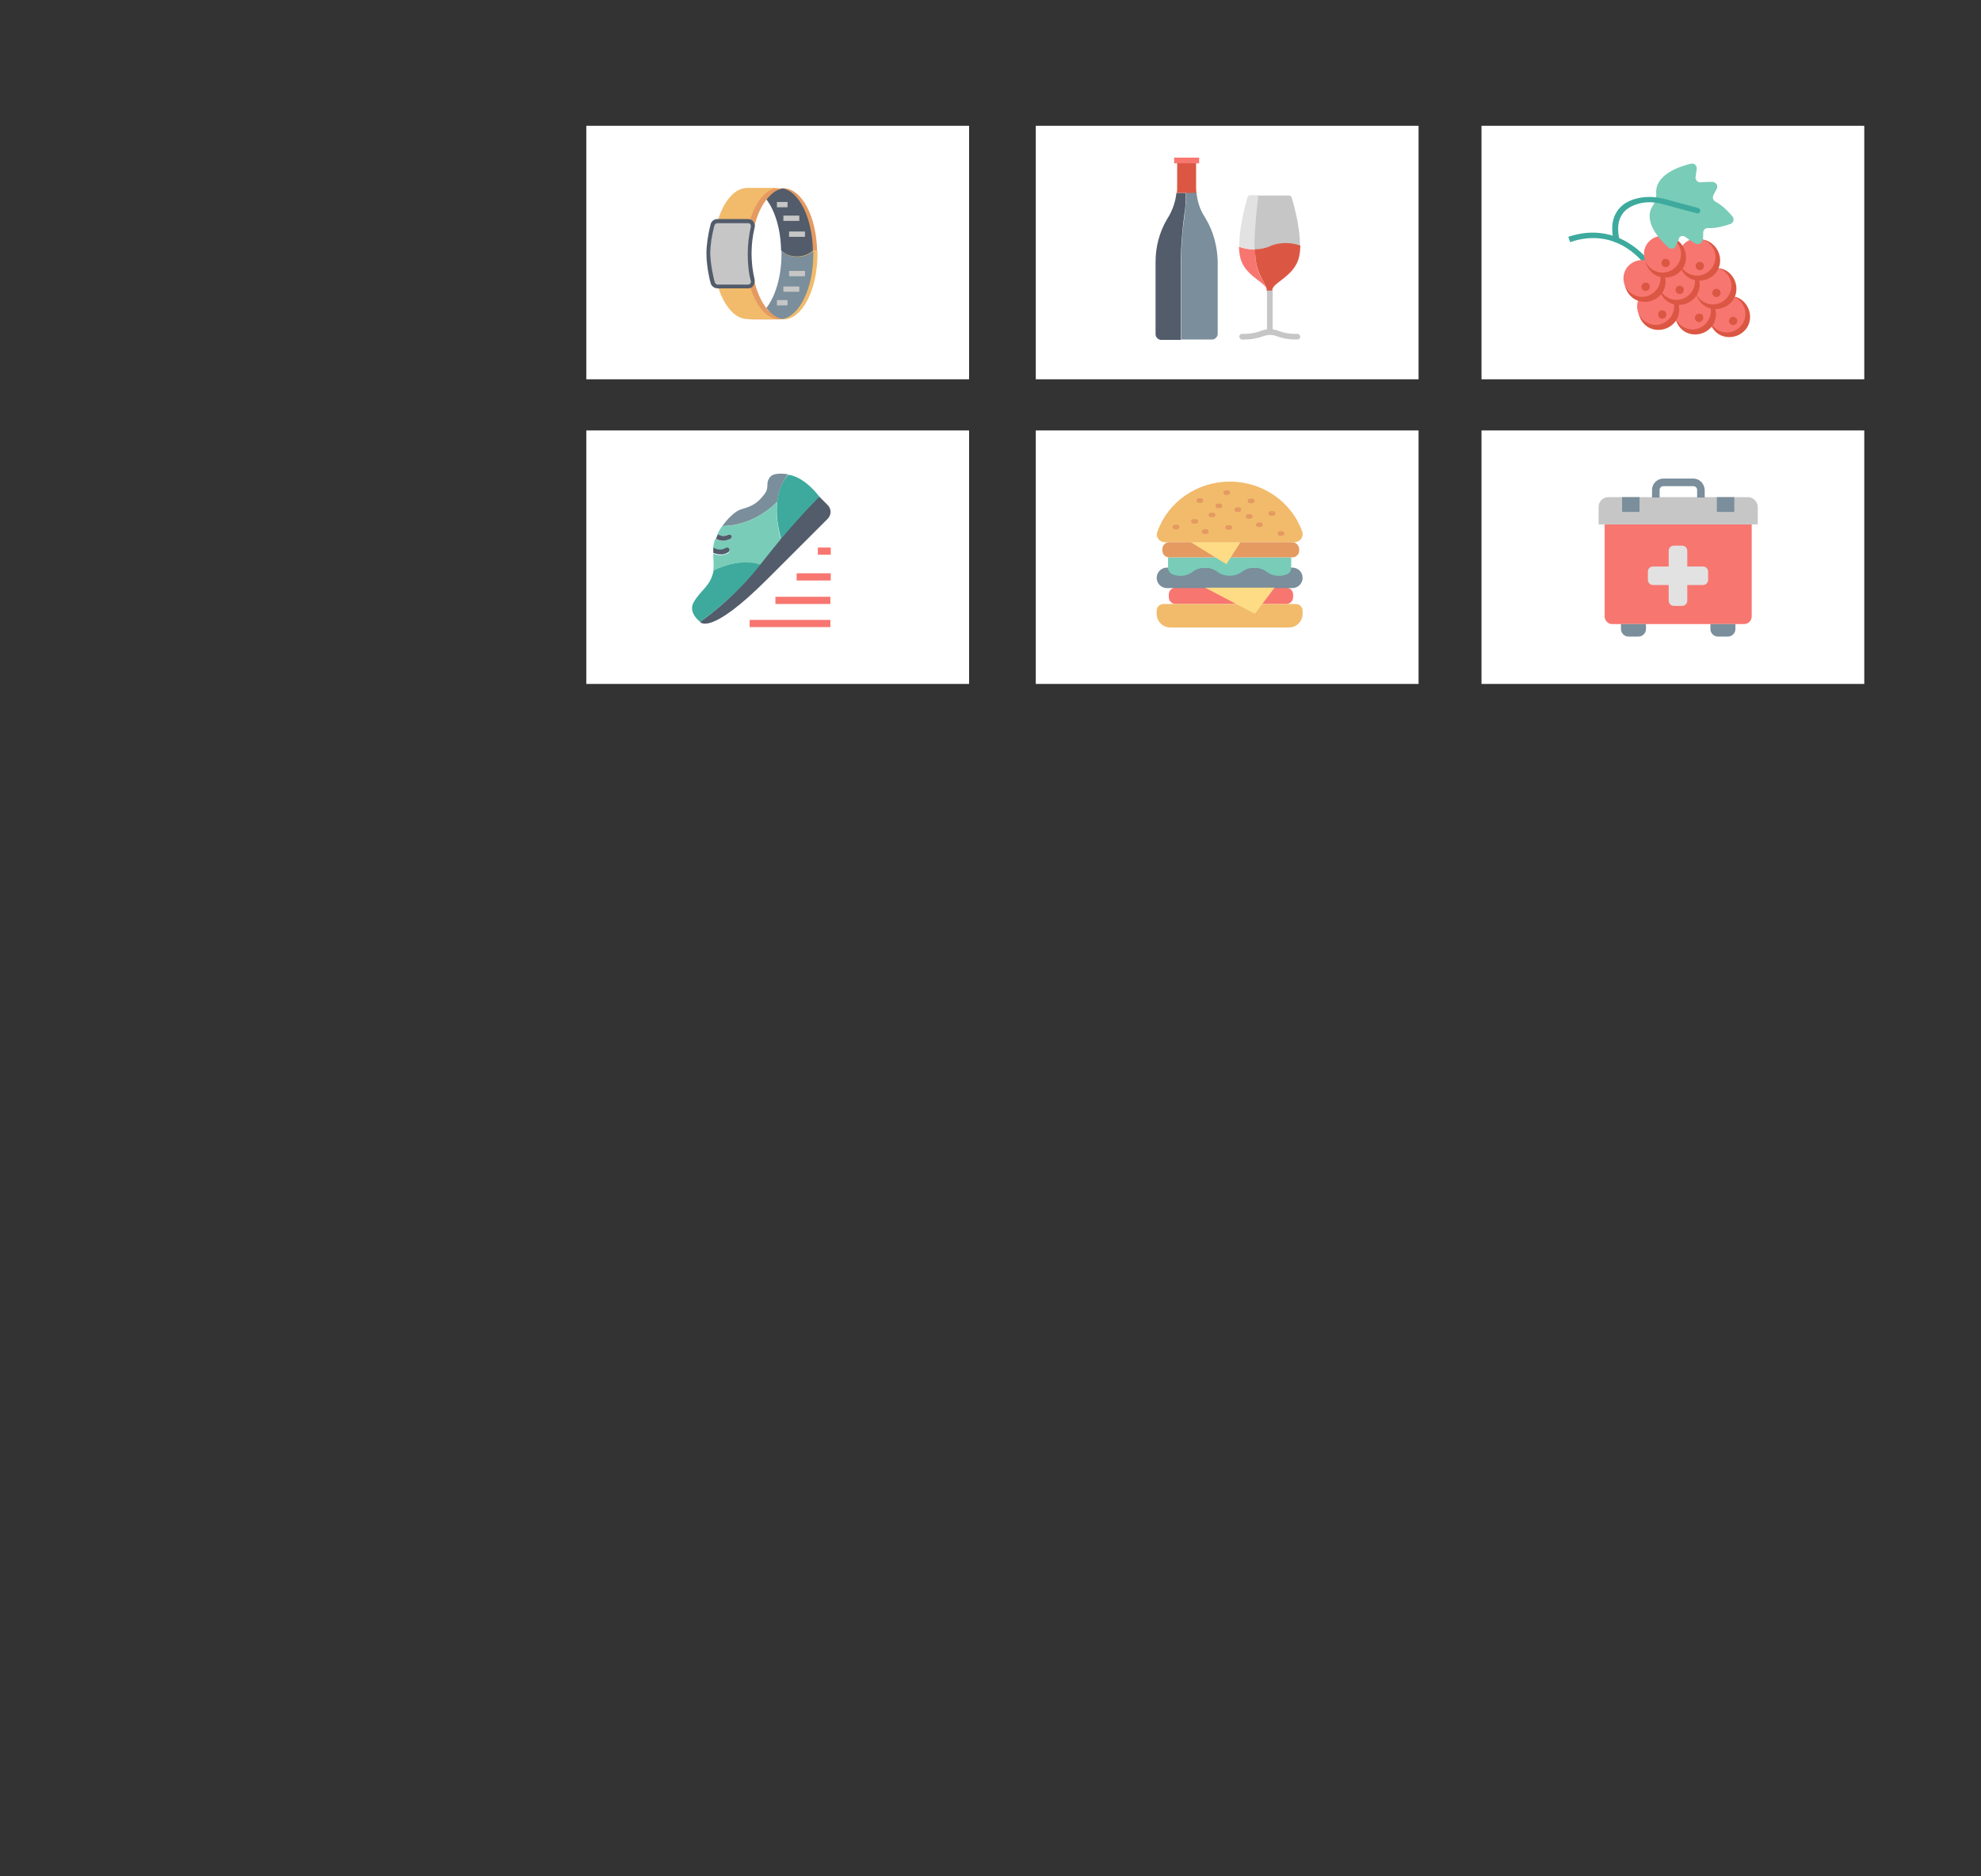
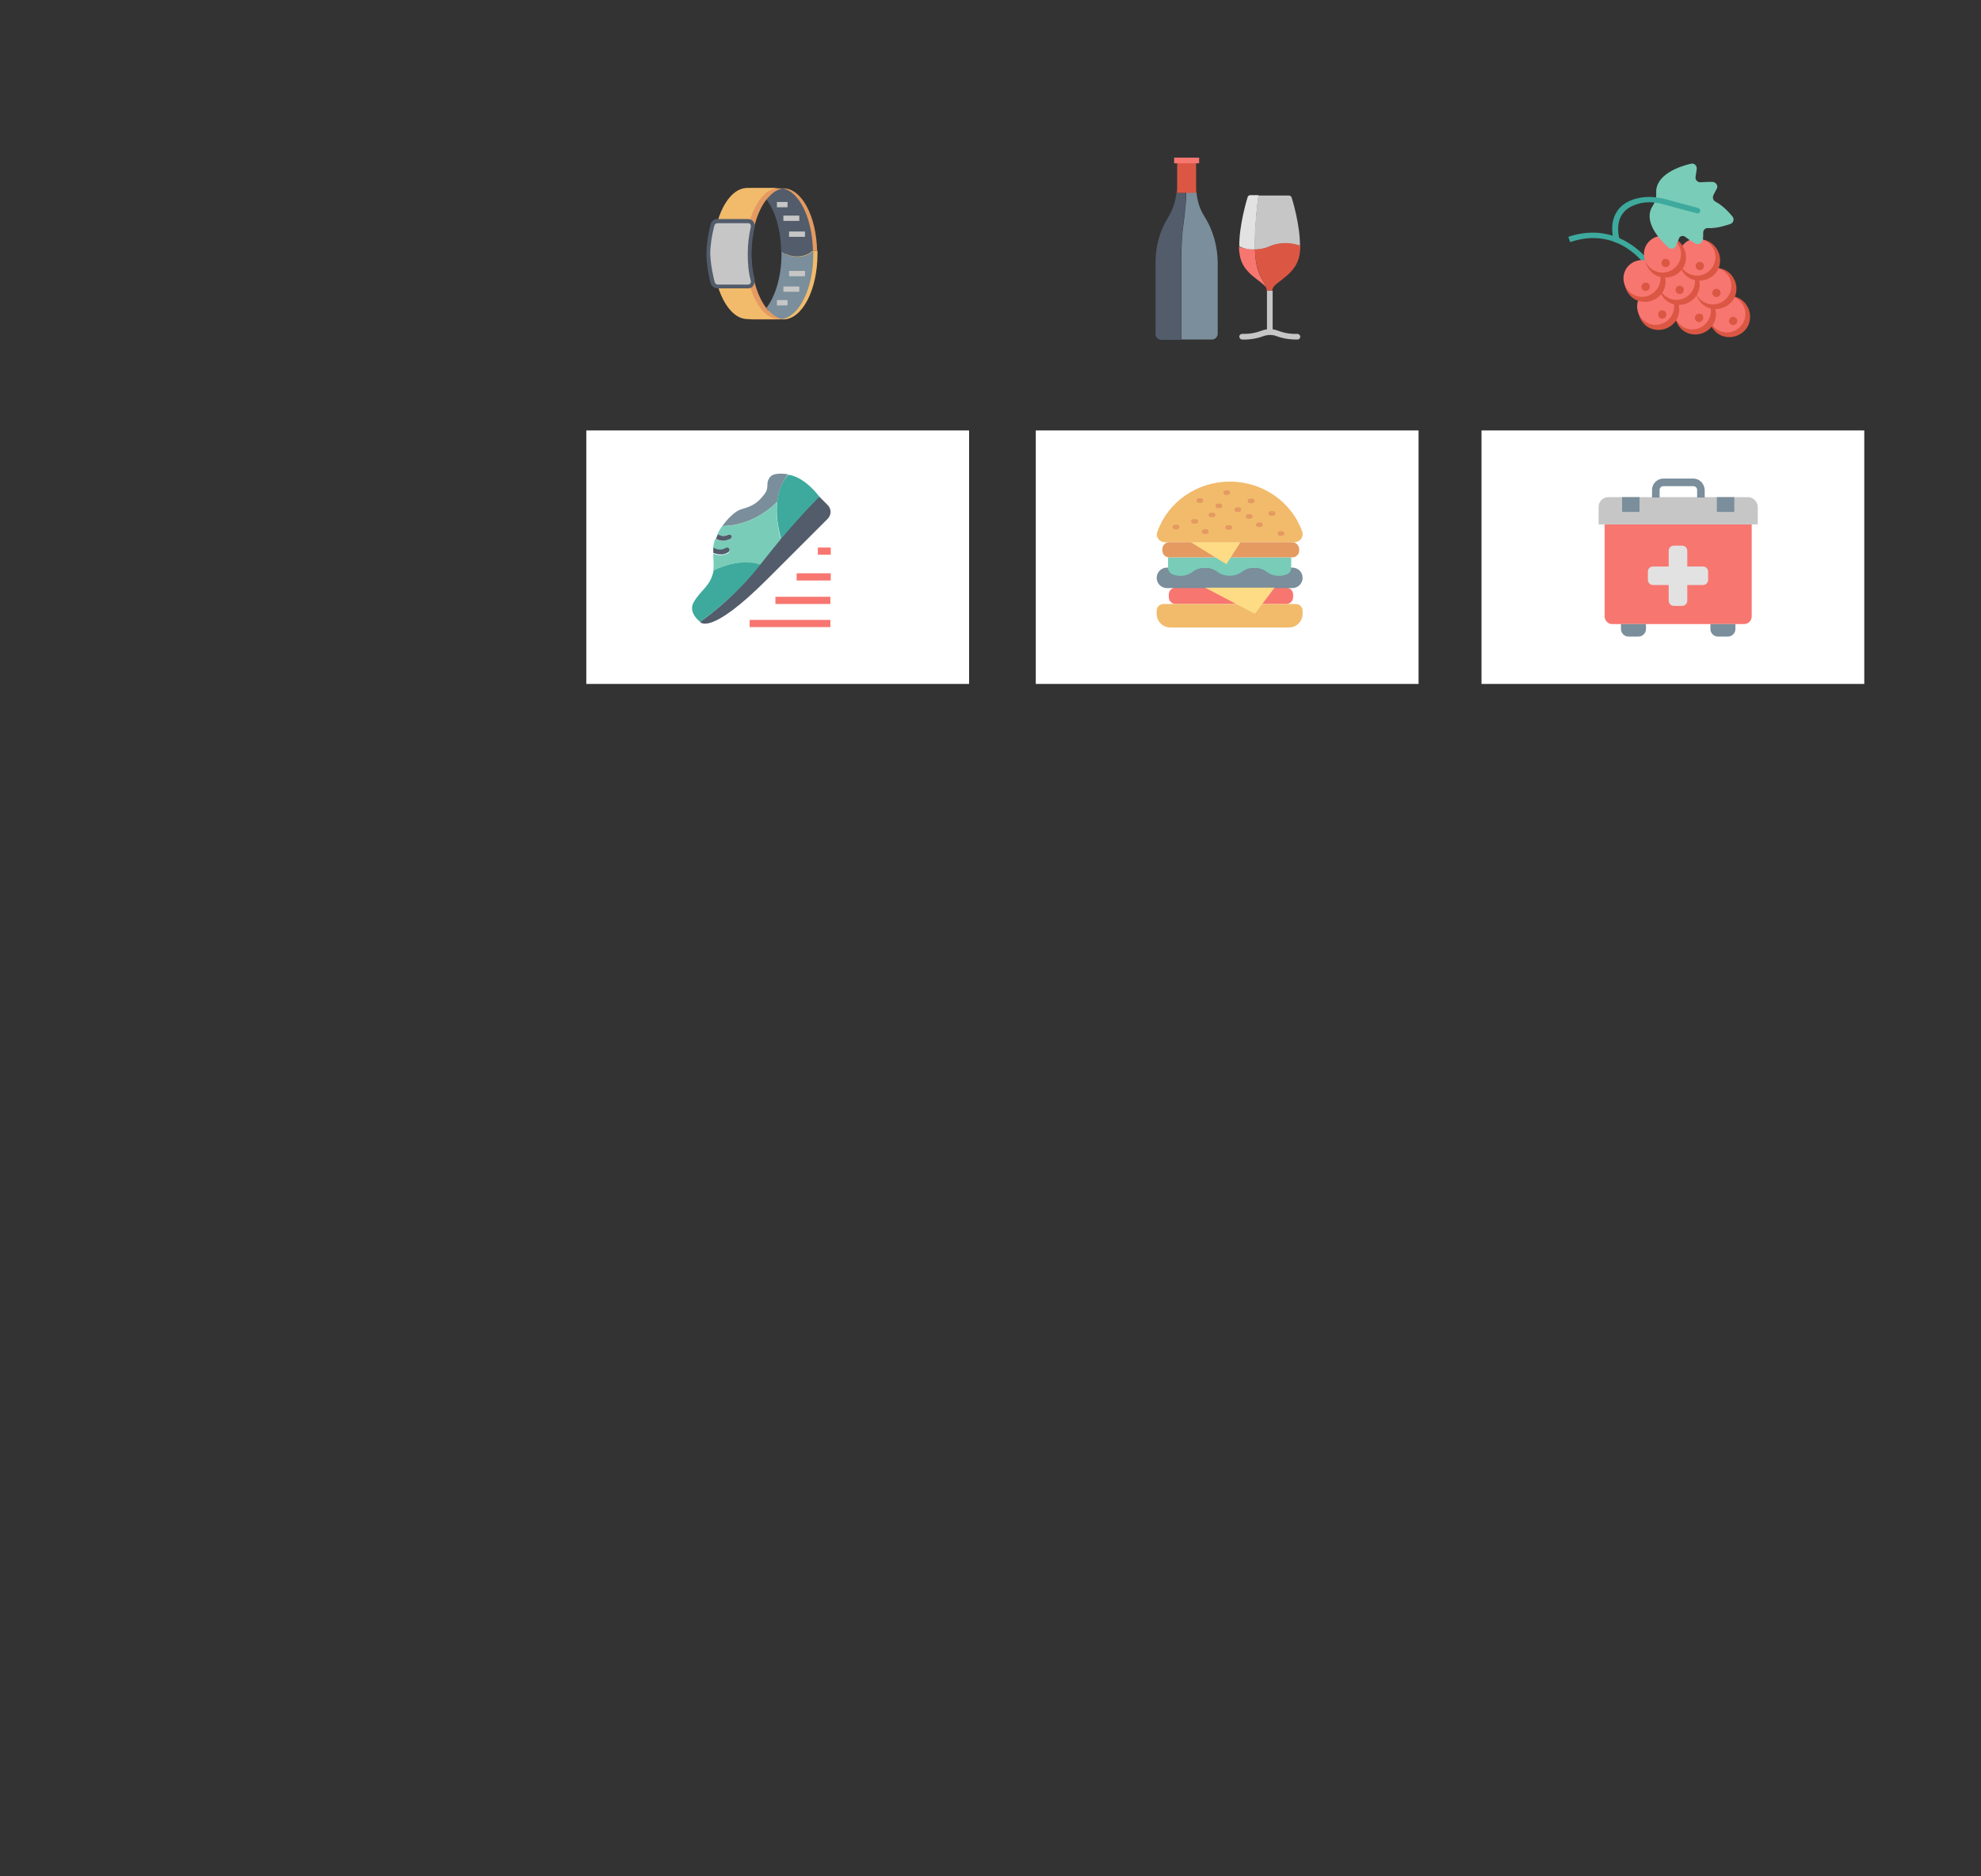
<svg xmlns="http://www.w3.org/2000/svg" version="1.1" id="Layer_1" x="0px" y="0px" width="522.7px" height="495.1px" viewBox="0 0 522.7 495.1" style="enable-background:new 0 0 522.7 495.1;" xml:space="preserve">
  <rect x="0" y="0" width="522.7" height="495.1" fill="#333333" stroke="none" />
  <style type="text/css">
	.st0{fill:#D0E1F3;}
	.st1{fill:url(#SVGID_1_);}
	.st2{fill:#DDC5FA;}
	.st3{fill:#F9D5C5;}
	.st4{opacity:0.55;fill:#F44F7F;enable-background:new    ;}
	.st5{fill:#45567C;}
	.st6{fill:#FFFFFF;}
	.st7{fill:#F87670;}
	.st8{fill:#C6C6C6;}
	.st9{fill:#7A8E9B;}
	.st10{fill:#E2E2E2;}
	.st11{fill:#3DAA9D;}
	.st12{fill:#DB5743;}
	.st13{fill:#79CCB8;}
	.st14{fill:#525C6B;}
	.st15{fill:#F1BB6B;}
	.st16{fill:#E49A61;}
	.st17{fill:#FDDC85;}
</style>
  <g>
    <path class="st0" d="M2000,749.2c0,13.7-91.7,53.8-144,53.7s-76-6.5-82.4-15.1c-16-21.6,34.2-49.5,97.2-46.2   C1933.8,744.8,2017.1,718.7,2000,749.2L2000,749.2z" />
    <g>
      <linearGradient id="SVGID_1_" gradientUnits="userSpaceOnUse" x1="1770.8" y1="928.72" x2="2001.441" y2="928.72" gradientTransform="matrix(1 0 0 1 0 -609.769)">
        <stop offset="0" style="stop-color:#DCEDFF" />
        <stop offset="1" style="stop-color:#FEFEFE" />
      </linearGradient>
      <path class="st1" d="M1785.2,244.6l11.3,39.8l3,9l3.8,16.5l3,18.8l15.8-21.8l20.3-27.8l6.8-10.5l12-11.3l10.5-6l-1.5,20.3v18    l15-25.5l6.8-10.5l3,10.5l8.3,3l9.8-0.8l12-8.3l3-3.8l5.3,3.8l16.5,20.3l7.5,9l18,15.8l13.5,14.3l11.3,15.8l1.5,5.3l-2.3,6l-6,6.8    l-13.5,12l-20.3,15l-21,15l-7.5-8.3l18.8-20.3l22.5-23.3l3-3l-21.8-18.8l-12.8-9l-6-5.3l-3,12l-4.5,12.8l-5.3,13.5l-1.5,10.5    l-1.5,12l-15,1.5l-12,0.8l-20.3-0.8l-15-0.8l-6.8-0.8l0.8-19.5l-0.8-9l-2.3-10.5l-14.3,12l-11.3,11.3l-10.5,9l-9.8,7.5l-6.8,2.3    l-6-2.3l-5.3-7.5l-4.5-14.3l-3-21.8l-2.3-19.5l-1.5-27.8l-1.5-27L1785.2,244.6L1785.2,244.6z" />
      <path class="st2" d="M1849.5,366l0.6,8.5c0,0-2.3,2.9-8.1,22.6c-5.8,19.7-24.1,191-24.1,191l127.2,1.9l-3.7-53.1l1.7-63.2l-1-42.7    l-9.1-32.5l-7.5-11.6c-1.2,1.4-5,1.4-5,1.4l2.9-5.8l-4.6-8.3v-8.3c0,0-9.7,1-14.7,1.7c-5,0.6-25.3,0.4-32.9,0.2    C1863.6,367.6,1849.5,366,1849.5,366L1849.5,366z" />
      <path class="st3" d="M1895.9,589.2l1.8,3.3c0,0,4.8,19.8,5.8,23.7c0.9,3.9,1.4,15.2,1.4,15.2l1.2,30.2l4.4,30.7l7.4,43.4l15.9,1.4    l-0.7-40.4l0.9-32c0,0-2.1-10.6-3.5-13.8s-6.7-15.2-8.1-17.1c-1.4-1.8-2.5-6.2-0.9-7.8s3.2-0.9,6.9,0.7c3.7,1.6,5.5,6.7,5.5,6.7    l0.2-43.4L1895.9,589.2L1895.9,589.2z M1824.9,588.3L1809,736.8l12.7,0.2c0,0,3.2,6.2,2.8,1.4c-0.5-4.8,1.6-12.7,1.6-12.7    l9.7-30.9c0,0-5.1-4.2-7.8-6c-2.8-1.8-5.1-11.1-3.2-17.5c1.8-6.5,11.1-7.6,11.1-7.6c1.1-5.3,4.4-6.7,4.4-6.7l3.9,7.6l19.6-75.4    L1824.9,588.3L1824.9,588.3z M1931.4,385.2l-2.1-0.4c0,0-1.5-1.6-2.6-2.5c-1-0.9-2.8,0-4.3,1.2c-1.4,1.2-2.1,4.9-2.1,4.9l2.4,0.5    l3.1-2.1l9.9,16.9l3-10.4L1931.4,385.2L1931.4,385.2z" />
      <path class="st3" d="M1859,181l-2.1,7.4c0,0,0.7,18.7,0.7,23.3s4.6,10.8,8.3,14.1c3.7,3.2,5.3,21.5,5.3,21.5l-0.7,42.2l1.8-4.2    L1890,256l10.4-10.8l-9.4-66L1859,181L1859,181z" />
      <path class="st3" d="M1762.5,221.3l-0.4,1.1c0.3,1.2,1.1,2.3,2.1,3c1,0.8,2.2,1.3,3.4,1.6c-1.3,0.3-2.5,0.8-3.7,1.4    c-1.2,0.7-0.7,1.7-0.7,1.7c-1.3,0.8-2.5,1.8-3.5,2.9c-0.8,1.3,1.5,2.8,1.5,2.8c-1,0.7-1.9,1.5-2.6,2.4c-0.5,0.9,1.5,2.3,1.5,2.3    c0.9,0.5,1.8,0.9,2.7,1.1c0.5,0,0.7-1.9,0.7-1.9l6.8,4.9l1.2,4.2l11.8-3.5l-1.5-6.7l-3.6-7.8l-3.8-7.1l-1.7,2.4l-4.2-2.5    L1762.5,221.3L1762.5,221.3z" />
      <path class="st4" d="M1835.7,663.7l-5.6,1.8c-2,1.8-3.8,3.7-5.5,5.7c-2,2.7,0.2,8.8,0.2,12.2s6.4,7.2,9.6,9.8s3.2,4.3,4.2,7.9    c0.9,3.6-0.4,14.6-0.4,14.6l1.1,5.5c0,0,5.8,14.1,6.6,17.2c0.8,3.4,1.2,6.9,1.3,10.4c0,2.6-2.5,24.3-2.5,24.3s-2.3,2.8-4,4.9    c-1.7,2.1,1.3,3.6,2.8,4.5s5.1-0.9,6.8-1.9c1.7-0.9,3.6-7.7,3.6-7.7l7.4-22.4l1.1,17.4c-0.7,1.1-1.6,2.1-2.6,2.8    c-1.9,1.3,0,3.2,1.7,4.5s4.1-1.1,6.4-1.9c2.3-0.8,3.4-7.4,3.4-7.4l-0.2-8.9v-13l32.4-2.5c0,0-1.5,8.9-2.1,11.9s-4,5.7-6,7.9    c-2.1,2.3,0.2,4.3,2.5,5.5c2.3,1.1,6-1.3,6-1.3l13.8-18.3l0.9-9.2l-8.5-43.8c0,0-9.6-0.2-14.7,0.2s-23.2-3-23.2-3l-10-2.8    l-2.5-3.8l-2.3-6.6l4.7-5.3l-9.8-1.5l-1.5-1.9l-7-4.9l-3.9-7.6C1838.2,658.9,1836.7,661.2,1835.7,663.7L1835.7,663.7z M1931.7,630    c0,0,6,9.6,7.7,12.8c1.6,3.1,3.8,15.7,4.5,20c0.8,4.3,0,16.7-0.4,20.5s-3.2,13-4.2,18.2c-1,5.3-1.5,16.9-2,21.3    c-0.5,4.4-3.5,12.2-3.5,12.2l-0.8-19.5l0.8-53.2l-3.6-13.1l-6.9-13.7C1926.6,634.6,1929.7,631.7,1931.7,630L1931.7,630z" />
      <path class="st5" d="M1833.8,668.7L1833.8,668.7c-0.2-0.2-0.4-0.3-0.6-0.2c-0.1,0-0.1,0.1-0.2,0.1c-0.2,0.2-0.2,0.5-0.1,0.7    c0.5,0.6,1.1,1.2,1.7,1.8s1.3,1.1,2,1.6c0.1,0.1,0.3,0,0.4-0.1v-0.1c0-0.1,0-0.2,0-0.2s0-0.1-0.1-0.1    C1835.7,671.3,1834.6,670.1,1833.8,668.7L1833.8,668.7z M1845.3,677.9L1845.3,677.9c-0.2-0.1-0.3,0-0.5,0.1    c-0.1,0.1-0.1,0.3,0,0.5c0.6,0.6,1.3,1.1,2,1.6s1.4,0.9,2.2,1.3c0.1,0,0.3,0,0.4,0s0.1-0.1,0.2-0.1c0-0.1,0.1-0.1,0.1-0.2    c0-0.1,0-0.1,0-0.2c0-0.1,0-0.1-0.1-0.2c-0.1-0.1-0.2-0.2-0.3-0.3c-0.7-0.3-1.4-0.6-2.1-1C1846.7,678.9,1846,678.4,1845.3,677.9    L1845.3,677.9z M1835,677.6C1835,677.6,1835,677.5,1835,677.6C1835.1,677.5,1835.1,677.5,1835,677.6l0.2-0.1h0.1    c0.7,0.6,2.3,2,2.8,2.5c0,0,0,0,0,0.1v0.1c0,0,0,0-0.1,0l-3.1,1c0,0,0,0-0.1,0c0,0,0,0-0.1,0l-0.1-0.1L1835,677.6L1835,677.6z" />
      <path class="st5" d="M1908.7,758.4c1.9-2.5,3.7-5,5.4-7.6c1.1-1.6,2.2-3.1,3.3-4.7v2.1c-2.4,3.8-4.9,7.4-7.6,11    c-0.9,1.3-1.9,2.5-2.9,3.7s-2.1,2.4-3.3,3.5c-0.3,0.3-0.7,0.5-1,0.8c-0.4,0.2-0.8,0.4-1.3,0.5c-0.9,0.3-1.8,0.3-2.7,0.2    c-0.9-0.1-1.7-0.5-2.5-1c-0.7-0.5-1.3-1.2-1.8-2v-0.1c-0.2-0.6-0.3-1.3-0.1-2c0.2-0.6,0.4-1.2,0.8-1.7c0.7-0.8,1.5-1.5,2.3-2.1    c0.8-0.7,1.4-1.4,2.1-2.2c0.3-0.4,0.5-0.8,0.7-1.2c0.2-0.5,0.4-0.9,0.5-1.4c0.6-2,1.1-4,1.6-6c0.4-1.8,0.8-3.6,1.2-5.5    c-9.1,0.9-18.1,1.5-27.2,2l-3.5,0.2h-0.6c0.1,4.6,0.2,9.3,0.3,13.9v5c-0.1,1.7-0.4,3.4-1,5.1c-0.6,1.7-1.5,3.2-2.6,4.5    c-1.2,1.4-2.7,2.4-4.5,2.9c-1,0.2-2,0.2-2.9-0.2c-0.9-0.3-1.7-0.9-2.3-1.6c-0.4-0.5-0.6-1-0.6-1.6c0.1-0.5,0.3-1,0.6-1.5    c0.5-0.7,1.2-1.3,1.9-1.9c0.3-0.3,0.6-0.5,0.9-0.8c0.2-0.2,0.3-0.4,0.4-0.6l-0.2-2.4l-0.5-5c-0.2-2.4-0.4-4.8-0.7-7.1l-0.1,0.2    l-2,6.7l-4,13.4l-0.5,1.7l-0.3,0.8c-0.1,0.3-0.2,0.6-0.4,0.9c-0.6,1.1-1.3,2.1-2.2,3c-0.9,0.9-1.9,1.6-3,2.2    c-1.1,0.7-2.4,1-3.8,0.9s-2.7-0.8-3.5-2c-0.5-0.6-0.7-1.2-0.8-2c-0.1-0.7,0-1.4,0.3-2.1c0.5-1.2,1.2-2.2,2.1-3.1    c0.4-0.4,0.8-0.9,1.1-1.2c0.1-0.1,0.1-0.1,0.1-0.2v-0.2l0.1-0.8c0.5-4.6,0.9-9.2,1.3-13.9c0.4-4.6,0.6-9.2,0.5-13.8    c-0.2-2.3-0.7-4.5-1.4-6.6c-0.7-2.2-1.5-4.3-2.4-6.5l-2.7-6.5c-0.5-1.1-0.9-2.2-1.2-3.3c-0.4-1.2-0.6-2.4-0.6-3.7    c-0.1-4.8,0.3-9.4-0.2-13.9c-0.2-2.2-0.7-4.4-1.5-6.5c-0.4-1-1-1.8-1.8-2.5s-1.9-1.4-2.8-2.1c-2-1.4-3.7-3.1-5.2-5    c-1.5-2-2.5-4.3-2.9-6.7s-0.3-4.9,0.1-7.3c0.1-0.6,0.3-1.2,0.4-1.7c0.5-1.8,1.4-3.5,2.7-4.9c1.7-1.8,4-3,6.4-3.5    c0.7-0.2,1.5-0.2,2.2-0.3c0.5-3.6,4.3-7.1,4.4-7.3c0.1-0.1,0.1-0.1,0.2-0.1s0.2,0,0.2,0c0.1,0,0.2,0,0.2,0.1    c0.1,0,0.1,0.1,0.2,0.2c0.1,0.2,2.8,5.8,3.4,8.5l0.3,0.2c1,0.4,1.9,0.9,2.9,1.4c2.2,1.3,4.2,2.9,5.9,4.8l0.7,0.1l8.7,1    c0.2,0,0.3,0.1,0.4,0.3c0.1,0.1,0.1,0.3,0,0.5c-1.2,2.1-2.8,3.9-4.6,5.5c0.5,1,0.9,1.9,1.3,3c0.3,0.7,0.5,1.4,0.7,2.1    c0.1,0.3,0.2,0.7,0.3,1l0.1,0.5c0.1,0.1,0.1,0.3,0.1,0.4c0.6,1.2,1.6,2.1,2.9,2.6c2.6,1.3,5.3,2.2,8.1,2.7c2.8,0.6,5.7,1,8.6,1.4    c5.8,0.7,11.6,1,17.4,1.2c4.4,0.2,8.7,0.2,13.1,0.2v1.9c-4.4,0-8.8-0.1-13.2-0.3c-5.8-0.3-11.7-0.7-17.5-1.5    c-2.9-0.4-5.8-0.9-8.7-1.5c-2.9-0.6-5.8-1.6-8.4-2.9c-1.5-0.7-2.6-1.9-3.4-3.3c-0.1-0.2-0.1-0.4-0.2-0.6l-0.1-0.5    c-0.1-0.4-0.2-0.7-0.3-1c-0.2-0.7-0.4-1.4-0.6-2.1c-0.4-1.1-0.9-2.2-1.4-3.2v-0.1c-0.8-1.5-1.7-2.9-2.7-4.3v0.1    c-0.4,0-0.9,0.1-1.3,0.1c-0.1,0-0.1,0-0.2-0.1c-0.1,0-0.1-0.1-0.1-0.2c0-0.1,0.1-0.2,0.2-0.3c1.5-0.4,3-0.6,4.6-0.9l1-0.2    l-5.8-0.7c-0.1,0-0.2-0.1-0.3-0.2c-1.7-1.9-3.6-3.5-5.8-4.8c-0.9-0.5-1.8-1-2.8-1.3l-0.6-0.3c-0.1,0-0.1-0.1-0.2-0.2    c-0.1-0.1-0.1-0.1-0.1-0.2c-0.6-2.2-1.4-4.4-2.4-6.4c0,0.8,0.1,1.6,0.1,2.4c0,1.5,0.1,3,0,4.5v0.1c0,0,0,0.1-0.1,0.1    c0,0-0.1,0.1-0.2,0.1s-0.1,0-0.2-0.1c0,0-0.1-0.1-0.1-0.2v-0.9h-0.1c-2.2-0.4-4.5-0.4-6.7,0.2c-2.1,0.5-4.1,1.6-5.6,3.2    c-0.7,0.8-1.3,1.7-1.8,2.7c-0.2,0.5-0.4,1-0.5,1.5c-0.2,0.5-0.3,1.1-0.4,1.7c-0.4,2.2-0.4,4.4-0.1,6.6c0.4,2.2,1.3,4.2,2.6,6    c1.4,1.8,3,3.3,4.8,4.7c0.9,0.7,1.8,1.3,2.8,2.1s1.8,1.9,2.3,3.1c0.9,2.2,1.5,4.6,1.7,7.1c0.5,4.7,0.1,9.5,0.2,14    c0,1.1,0.2,2.2,0.5,3.2c0.3,1.1,0.7,2.2,1.2,3.2l2.7,6.5c0.9,2.2,1.7,4.4,2.5,6.6c0.8,2.3,1.3,4.6,1.5,7c0.1,4.7-0.1,9.4-0.5,14.1    c-0.4,4.7-0.8,9.3-1.3,14l-0.1,0.9c0,0.2-0.1,0.4-0.2,0.6c-0.1,0.2-0.2,0.4-0.3,0.5c-0.4,0.5-0.8,0.9-1.2,1.3    c-0.8,0.8-1.4,1.6-1.8,2.6c-0.4,0.8-0.3,1.8,0.3,2.5c0.6,0.8,1.4,1.3,2.4,1.4c1,0,2-0.2,2.9-0.8c1-0.5,1.8-1.2,2.6-2    c0.8-0.8,1.4-1.6,1.9-2.6c0.1-0.2,0.2-0.5,0.3-0.7l0.2-0.8l0.5-1.7l4-13.4l2.1-6.7l1-3.3c0.2-0.6,0.4-1.1,0.6-1.7    c0.2-0.6,0.6-1.2,1-1.7c0.9-0.9,1.9-1.6,3.1-2.1c1.1-0.4,2.3-0.8,3.5-0.9c1.2-0.2,2.4-0.2,3.6-0.3l3.5-0.2    c9.3-0.5,18.6-1,27.9-1.8c0.3,0,0.5,0.2,0.6,0.5v0.1c-0.6,4.2-1.4,8.3-2.5,12.4c-0.2,0.5-0.3,1-0.5,1.6c-0.2,0.5-0.5,1.1-0.8,1.5    c-0.7,0.9-1.4,1.7-2.2,2.4c-0.7,0.7-1.4,1.4-2,2.2c-0.5,0.6-0.7,1.4-0.5,2.2c0.7,1.1,1.8,1.9,3.1,2.2c0.7,0.1,1.3,0.1,2-0.1    c0.3-0.1,0.6-0.2,0.9-0.4s0.6-0.4,0.9-0.6C1904.8,763.2,1906.8,760.9,1908.7,758.4L1908.7,758.4z M1857.7,677.4L1857.7,677.4    c1.3-1.2,2.5-2.6,3.6-4.1l-3.6,0.4l-2.1,0.2C1856.3,675.1,1857.1,676.2,1857.7,677.4L1857.7,677.4z M1839.5,657.5L1839.5,657.5    c-1.1,1.2-2.8,3.4-3.2,5.6c1.3,0,2.5,0.1,3.8,0.4c-0.1-0.9-0.1-1.7-0.2-2.5C1839.8,659.8,1839.7,658.7,1839.5,657.5L1839.5,657.5z     M1870.9,758.6L1870.9,758.6c-0.1-4.6-0.1-9.3-0.1-13.9c-0.6,0-1.1,0.1-1.7,0.2c-2.2,0.2-4.2,1.2-5.9,2.6    c-0.3,0.4-0.6,0.8-0.8,1.3c-0.2,0.5-0.4,1.1-0.6,1.6v0.1c0.4,3.3,0.7,6.7,1,10l0.5,5l0.1,1.2l0.1,0.6v0.3c0.1,0.5,0,0.9-0.3,1.3    c-0.1,0.2-0.3,0.4-0.5,0.6c-0.3,0.3-0.6,0.6-0.9,0.9c-1.2,1-2.5,2.4-1.7,3.1c0.5,0.5,1.1,0.9,1.8,1.1c0.6,0.2,1.3,0.3,2,0.1    c1.4-0.5,2.7-1.3,3.7-2.5s1.8-2.6,2.4-4c0.5-1.5,0.9-3.1,0.9-4.7V758.6L1870.9,758.6z M1943,654.3c1.4,8,1.9,16.1,1.3,24.1    c-0.1,2-0.3,4-0.6,6c-0.1,1-0.4,2-0.6,3l-0.8,2.9c-1.1,3.8-1.9,7.7-2.4,11.6c-0.6,3.9-0.8,7.9-1,11.9c-0.3,4-0.8,8-1.7,12    c-0.8,3.6-1.7,7.1-2.7,10.6h-0.4v-2.7c0.7-2.7,1.4-5.4,1.9-8.1c0.8-3.9,1.4-7.8,1.6-11.8s0.5-8,1-12s1.3-7.9,2.4-11.8l0.8-2.9    c0.2-0.9,0.4-1.9,0.6-2.9c0.3-1.9,0.5-3.9,0.6-5.9c0.5-7.9,0.1-15.9-1.4-23.7s-4-15.4-8.6-21.8c-1.1-1.6-2.4-3.1-3.8-4.5    c-0.7-0.7-1.4-1.3-2.2-1.8c-0.7-0.5-1.6-0.9-2.5-1c-0.8-0.2-1.6,0.1-2.1,0.7c-0.5,0.7-0.8,1.5-0.8,2.4c-0.1,1.9,0.4,3.7,1.4,5.3    c0.2,0.4,0.5,0.8,0.8,1.2l0.9,1.2c0.6,0.8,1.1,1.7,1.6,2.6c0.5,0.9,1,1.8,1.4,2.7s0.9,1.8,1.2,2.8c1.6,3.7,2.9,7.5,3.9,11.4    s1.6,7.9,1.9,11.9c0.3,4.1,0,8.1-0.9,12.1l0,0c-0.1,0.3-0.4,0.4-0.6,0.4l0,0c-0.3-0.1-0.4-0.3-0.4-0.6c0.9-3.9,1.1-7.8,0.8-11.8    c-0.3-4-1-7.9-2-11.7s-2.3-7.6-3.8-11.3c-0.4-0.9-0.8-1.8-1.2-2.7c-0.4-0.9-0.9-1.8-1.4-2.6c-0.5-0.9-1-1.7-1.5-2.5l-0.9-1.2    c-0.3-0.4-0.6-0.9-0.9-1.3c-1.1-1.8-1.6-4-1.5-6.1c0-1.2,0.4-2.3,1.1-3.2c0.4-0.5,0.9-0.8,1.5-1s1.2-0.3,1.8-0.2    c1.1,0.2,2.1,0.6,3,1.2c0.9,0.6,1.7,1.2,2.4,2c1.5,1.4,2.8,3,4,4.6C1938.9,638.5,1941.6,646.4,1943,654.3L1943,654.3z     M1862.2,414.7c-0.3,0.1-0.6-0.1-0.6-0.4c0-0.2,0.1-0.5,0.3-0.6c1.6-0.7,3.2-1.4,4.8-1.9c1.6-0.5,3.3-1,5-1.4s3.4-0.8,5.1-1    c1.7-0.3,3.5-0.4,5.2-0.3c0.3,0,0.5,0.2,0.5,0.5s-0.1,0.5-0.4,0.6c-3.3,0.8-6.6,1.6-9.9,2.4S1865.6,414.1,1862.2,414.7    L1862.2,414.7z M1894.5,416.5c0,0.2-0.1,0.4-0.3,0.5c-3.1,1.2-6.4,2.3-9.6,3.1c-3.2,0.9-6.5,1.6-9.8,2.3c-3.3,0.6-6.6,1.2-9.9,1.6    c-3.3,0.5-6.7,0.7-10.1,0.6c-0.3,0-0.5-0.2-0.5-0.5s0.1-0.5,0.4-0.6c6.5-1.6,13-3.1,19.5-4.4l4.9-1c1.7-0.3,3.3-0.6,4.9-0.9    c3.3-0.6,6.6-1,10-1.3C1894.2,416,1894.4,416.2,1894.5,416.5z M1891.8,430.5c0.1,0,0.1,0,0.2,0.1s0.2,0.2,0.2,0.3    c0.1,0.2-0.1,0.5-0.3,0.6c-3.1,1.3-6.4,2.3-9.7,2.8c-3.3,0.6-6.6,1.1-9.9,1.4s-6.6,0.6-10,0.7c-3.3,0.1-6.7,0-10-0.3h-0.1    c-0.3,0-0.5-0.3-0.5-0.6c0-0.3,0.3-0.5,0.6-0.5c3.3-0.2,6.6-0.6,9.9-0.9l9.8-1l9.9-1.1c3.3-0.5,6.6-0.8,9.7-1.5    C1891.7,430.5,1891.7,430.5,1891.8,430.5z" />
-       <path class="st5" d="M2001.4,333.9c0.9,2.2,1,4.6,0.5,6.8c-0.6,2.2-1.7,4.2-3.1,5.9c-5.4,6.7-11.9,12.3-18.5,17.5    c-3.3,2.6-6.7,5.1-10.2,7.5s-7,4.8-10.4,7.3c-6.8,4.9-13.6,9.8-20.3,14.8l-2.7,10.5c0.6,1.4,1.1,2.9,1.5,4.3    c0.5,1.9,0.8,3.7,1.2,5.5c0.7,3.6,1.5,7.2,2.3,10.8c0.2,0.9,0.4,1.8,0.6,2.8c0.2,0.9,0.4,1.9,0.5,2.8c0.2,1.9,0.5,3.7,0.6,5.6    c0.7,7.4,0.9,14.9,1,22.3c0.2,14.8-0.2,29.7-0.6,44.5L1943,525c-0.2,7.4,0,14.8,0.4,22.1c0.4,7.4,1,14.7,1.6,22.1l1,11.1    c0.2,1.9,0.3,3.7,0.4,5.6v2.9c0,1-0.1,2-0.4,3c-0.2,0.6-0.5,1.2-1,1.7c-0.5,0.4-1.1,0.7-1.7,0.9c-1,0.2-2,0.2-3,0.2l-5.6-0.1h-0.2    c0.1,1.6,0.2,3.3,0.2,4.9c0.1,3.7,0.2,7.4,0.3,11.2c0.1,7.4,0.1,14.8,0.1,22.3v1.5l-1.8-2.4c0-7.1,0-14.2-0.2-21.3    c-0.1-3.7-0.2-7.4-0.3-11.1c-0.1-2.9-0.3-5.9-0.5-8.8l-33.8-0.3v0.1l0.3,1.5l1,4.5l2.2,9c1.5,6,2.6,12.2,3.3,18.3    c0.7,6.2,0.9,12.4,1.1,18.6c0.2,6.2,0.3,12.4,0.6,18.5c0.1,3.1,0.4,6.2,0.6,9.2s0.8,6.1,1.3,9.1c1,6.1,2.1,12.2,3.1,18.3l6.3,36.6    v0.1h14.6c-0.1-0.4-0.1-0.9-0.1-1.3c-0.2-3.7-0.2-7.4-0.3-11.2c-0.2-14.8-0.2-29.7-0.1-44.5c0-4.6,0.1-11.7,0.2-16.3l0.6,0.4    l1,7.3c-0.1,2.9-0.2,5.7-0.2,8.6c-0.2,14.8-0.2,29.7-0.1,44.5c0,3.7,0.1,7.4,0.2,11.1c0,0.4,0,0.9,0.1,1.3    c0.1,0.4,0.1,0.9,0.2,1.3c0.2,0.9,0.5,1.8,0.7,2.6c0.5,1.7,1.1,3.5,1.7,5.2c2.5,6.9,5.2,13.8,8,20.6l3.1,4.1l0.8,1    c0.3,0.4,0.5,0.6,0.8,1.1c0.5,1,0.5,2.2-0.1,3.1c-0.3,0.5-0.7,0.8-1.1,1.1c-0.4,0.2-0.9,0.4-1.4,0.4c-0.9,0.1-1.7,0.2-2.6,0.3    c-1.8,0.2-3.5,0.2-5.3,0.1c-1.9,0-3.7-0.6-5.2-1.7c-1.4-1.2-2.5-2.6-3.3-4.3c-0.4-0.8-0.7-1.6-0.9-2.5c-0.3-0.8-0.5-1.7-0.8-2.4    c-0.7-1.2-2-2.1-3.4-2.2l-1.3,8.3c0,0.1-0.1,0.3-0.2,0.3c-0.1,0.1-0.2,0.1-0.4,0.1l-3.1-0.4c-0.2,0-0.4-0.2-0.5-0.4    c-0.9-5.9-1.8-11.9-2.6-17.8c-1-6-1-12-0.2-18l-3.6-18.1l-3.5-18.2c-1.1-6.1-2.2-12.2-3.3-18.3c-0.5-3-1-6.2-1.3-9.2    c-0.3-3.1-0.5-6.2-0.6-9.3c-0.5-12.4-0.4-24.8-1.5-37c-0.7-6.1-1.7-12.2-3-18.2l-2-9.1l-0.7-3l-34.8-0.7    c-3.5,13.4-7,26.8-10.4,40.1c-2,7.7-3.9,15.5-5.7,23.2c-0.7,3.1-1.5,6.2-2.3,9.3l-1.5-1.3c0.7-3,1.3-5.3,1.9-8.3    c1.8-7.8,3.7-15.6,5.6-23.3c3.5-14.3,7.1-28.5,10.8-42.7l-34.5-0.4l-10.4,91.3l-5.5,47.4l-0.9,7.3l13.5,0.3    c0.2-3.6,0.9-7.2,1.9-10.6c2.1-7.7,4.5-15.3,6.8-23l2.5-8.2l1.1,1.9c-0.7,2.2-1.4,4.5-2.1,6.7c-2.3,7.6-4.8,15.2-6.9,22.9    c-1.2,3.7-1.8,7.6-1.9,11.6c0.1,1.9,0.5,3.8,1.2,5.6c0.4,1,0.7,2,0.8,3l0.6,2.9c0.4,2,0.6,4,0.6,6.1c-0.1,2.1-0.5,4.1-1.3,6    c-0.4,1-0.9,1.8-1.4,2.7c-0.4,0.9-0.8,1.8-1.2,2.7c-0.3,0.9-0.6,1.8-0.8,2.8c-0.2,0.9-0.3,1.8-0.2,2.8l0,0c0,0.3-0.2,0.5-0.4,0.6    h-3.2c-0.2,0-0.4-0.1-0.5-0.3l-1.8-4.8c-2.5,2.6-4.9,5.2-7.1,7.9l-1.8,2.2l-0.9,1.1c-0.3,0.4-0.7,0.8-1.1,1.1    c-1.7,1.2-3.7,1.8-5.7,1.8c-3.9,0.1-7.8-0.5-11.5-1.7c-0.6-0.1-1.1-0.4-1.5-0.7c-1-0.9-1.2-2.2-0.7-3.4c0.3-0.5,0.7-1,1.2-1.3    l4.5-2.8c0.9-1.1,1.7-2.2,2.5-3.3c0.3-0.5,0.6-1.1,0.9-1.6c0.9-1.7,1.7-3.6,2.3-5.4c1.5-4,4.2-7.1,6.2-10.4    c1.1-1.6,1.9-3.4,2.5-5.2c0.1-0.4,0.2-0.9,0.3-1.4l0.2-1.4l0.3-3l1.3-11.9l5.3-47.7l10-87.9c-0.4,0-0.8-0.1-1.2-0.1    c-2-0.2-3.9-0.7-5.6-1.6c-1-0.5-1.7-1.3-2.3-2.2c-0.5-1-0.5-2.1,0-3.1c1.8-17.8,3.5-35.5,5.3-53.3l5.2-53.4l2.6-26.7    c0.8-8.9,2.3-17.8,4.2-26.6c2-8.8,4.3-17.4,7.1-25.9c2.7-8.4,5.7-16.8,9.2-25c-0.7-7.8-1-15.6-0.7-23.4c0.1-3.9,0.4-7.9,0.4-11.7    c0-3.7-1.1-7.3-2.4-11c-3,3-6.1,5.9-9.3,8.8c-6.3,5.9-12.6,11.7-19,17.4c-4,3.6-8.1,7.1-12.2,10.5l-1.3,1l-1.4,1    c-0.9,0.7-1.9,1.3-2.9,1.8l-1.6,0.7c-0.6,0.2-1.1,0.4-1.7,0.5c-2.4,0.5-4.9,0.1-7-1.2c-2-1.3-3.6-2.9-4.9-4.8    c-1.3-1.8-2.3-3.8-3.3-5.8c-0.5-1-0.9-1.9-1.3-3s-0.8-2.1-1-3.2c-1.1-4.2-1.9-8.4-2.6-12.7c-0.7-4.3-1.3-8.5-1.8-12.8    c-1.1-8.5-1.9-17.1-2.6-25.7c-0.3-4.3-0.6-8.6-0.8-12.9l-0.1-6.4c-0.1-2.1-0.1-4.3-0.2-6.4c-0.3-8.6-0.8-17.1-1.4-25.7    c0-0.2,0.1-0.5,0.4-0.5l0.5-0.1l-0.8-3.4c-0.6-0.3-1.2-0.6-1.8-1c-0.6-0.4-1.2-0.9-1.8-1.3c-0.9-0.7-1.8-1.5-2.7-2.3    c0,0.2-0.1,0.5-0.2,0.7c-0.3,0.4-0.7,0.7-1.1,0.9c-0.1,0.1-0.3,0.1-0.4,0c-0.7-0.3-1.4-0.7-2.1-1.1c-0.8-0.5-1.3-1.2-1.7-2    c-0.1-0.2-0.1-0.5-0.1-0.7s0.1-0.5,0.2-0.7c0.2-0.4,0.4-0.8,0.7-1.1c0.4-0.4,0.8-0.7,1.2-1c-0.1-0.1-0.2-0.2-0.3-0.3    c-0.5-0.5-0.8-1.1-0.9-1.8s0.2-1.4,0.7-1.9c0.4-0.5,0.9-0.9,1.5-1.2c0.4-0.2,0.9-0.4,1.4-0.5c0-0.2,0-0.3,0-0.5    c0.1-0.7,0.6-1.4,1.2-1.8c0.6-0.4,1.3-0.7,2-0.8c-1.2-0.4-2.3-1-3.2-1.8c-1.1-1-1.4-2.5-0.9-3.9c0.1-0.2,0.3-0.3,0.6-0.3    c3.6,0.9,7,2.4,10.1,4.5c0.1-0.3,0.2-0.6,0.4-1l0.3-0.5l0.1-0.2c0.1-0.1,0.2-0.2,0.3-0.3c0.2-0.2,0.5-0.3,0.9-0.3s0.7,0.2,0.9,0.6    l0.4,0.9l0.9,1.7l3.4,6.8c1.3,2.1,2.4,4.4,3.1,6.8c0.5,1.5,0.9,3,1.2,4.6l0.6-0.2c0.3-0.1,0.6,0.1,0.7,0.3c1.9,7,3.8,14,5.8,20.9    c2.1,7,4,13.9,6.2,20.8c2.3,6.9,4.1,14,5.5,21.1c1.3,6.4,2.4,12.8,3.5,19.2c4.8-6.8,9.5-13.6,14.3-20.4l15.8-22.1l7.8-11.1    c2.7-3.7,5.7-7.2,8.9-10.4c0.6-0.6,1.1-1.1,1.7-1.6c-0.7-8.6,4.6-20.8,6.8-27.6c1.4-4.3,1.4-6.7,0.9-9.4c-1.9-1.8-3.3-4-4.2-6.4    c-1-2.5-1.7-5.1-2.2-7.7c-0.2-1.3-0.3-2.7-0.3-4.1c0-1.3,0.1-2.6,0.1-3.9c0.1-2.6,0-5.2-0.1-7.8c-0.1-1-0.1-1.9,0-2.9    c-7-3.9-1.5-14.4,3-21.1c3.1-4.7,9-6.7,12.7-7.6c3.8-0.9,8.4-1.3,15.6-0.9c7.2,0.4,11.2,3.5,16.5,10.1c5.4,6.5,7.8,9.4,10.5,15.9    s4,13.8,3.8,25s2.7,21,6.9,27.3c0,0,4.1,8.8,4.1,14c0.7,0.6,1.3,1.3,2,1.9l2.2,2.3c2.9,3.1,5.7,6.3,8.4,9.5c2.7,3.2,5.4,6.5,8,9.9    l3.9,5c1.2,1.7,2.6,3.2,4.1,4.7c1.5,1.4,3.2,2.6,4.9,3.9c1.7,1.3,3.4,2.6,5,4c3.3,2.8,6.2,5.8,9.2,8.8c5.9,6.1,11.5,12.4,16.9,19    c1.3,1.6,2.6,3.3,3.9,5C1999.5,329.9,2000.6,331.8,2001.4,333.9L2001.4,333.9z M1818.8,740.8c0,1.5,0.8,2.7,1.8,2.7    s1.8-1.2,1.8-2.7s-0.8-2.7-1.8-2.7C1819.6,738.2,1818.8,739.4,1818.8,740.8z M1923,737.3c-1,0-1.9,1.3-1.9,2.8    c0,1.6,0.8,2.9,1.8,2.9s1.8-1.3,1.8-2.9C1924.8,738.6,1924,737.3,1923,737.3L1923,737.3z M1892.6,260.3l-0.3-0.8    c0-0.1-0.1-0.2-0.1-0.3c-0.1-0.3-0.2-0.6-0.2-0.9c-0.1-0.1-0.1-0.1-0.1-0.2c-0.1-0.5-0.2-0.9-0.3-1.4c-0.1-0.3-0.1-0.6-0.2-0.9    c-0.1-0.1-0.1-0.2-0.1-0.3V255c-0.6,0.9-1.2,1.8-1.8,2.8c-2.3,3.6-4.5,7.2-6.7,10.8c-2.2,3.6-4.3,7.3-6.4,11s-4.1,7.4-5.9,11.2    c0,0.1-0.1,0.1-0.1,0.1c-0.5,2.8-1.1,5.6-1.8,8.4c-0.2,0.8-0.4,1.7-0.5,2.6l25.4-37.7c-0.1-0.2-0.2-0.5-0.2-0.8    c-0.1-0.3-0.1-0.6-0.2-0.9c0-0.1,0,0-0.1-0.3c-0.1-0.2-0.1-0.5-0.2-0.7l-0.1-0.2L1892.6,260.3L1892.6,260.3z M1869.6,278.7    c-0.1-1.4,0-2.6,0-3.9c0.1-5.3,0.3-10.5,0.6-15.7l0.3-6.3c-1.8,0.9-3.5,1.9-5.2,3l-0.3,0.2l3.5,39.7c0.7-3.1,1-4.9,1.2-5.8v-7.3    C1869.6,281.3,1869.6,280,1869.6,278.7L1869.6,278.7z M1860.4,217.3L1860.4,217.3c0.8,2.4,2.2,4.5,4.1,6.2c0.9,0.8,2,1.3,3.2,1.6    l0.4,0.1l0.6,0.2c0.4,0.1,0.7,0.3,1,0.5s0.6,0.5,0.9,0.8c0.2,0.3,0.4,0.6,0.6,0.9c0.6,1.3,0.9,2.6,1,4c0.1,1.3,0.2,2.7,0.2,4    c0,2.7-0.1,5.3-0.2,7.9c-0.2,5.3-0.5,10.5-0.7,15.7s-0.5,10.4-0.7,15.6c0,1.3-0.1,2.6,0,3.9s0.1,2.6,0.1,3.9    c0,1.8-0.1,3.6-0.1,5.5c1.5-3.1,3.2-6.1,4.9-9.1c2.1-3.7,4.2-7.4,6.4-11c2.2-3.7,4.4-7.2,6.7-10.8c0.8-1.3,1.7-2.6,2.6-3.9    c0-1.8,0.1-3.7,0.5-5.4c1.6-7.8-0.7-10.8-2-14.1c-2.9-7.7-5.1-24.4-5.8-32.4c-0.7-8-1.8-17.2-1.8-17.2l-1.1,3.8    c0,0-2.9,0.9-9.6-0.2c-3.8-0.7-7.7-0.9-11.6-0.7h-1.3c-0.5,2.3-0.7,4.6-0.6,6.9c0.6,0,1.2,0.1,1.8,0.3c0.8,0.2,1.6,0.6,2.2,1.3    c0.5,0.6,0.9,1.4,1,2.2s0.2,1.5,0.1,2.3c-0.1,1.5-0.4,2.9-0.7,4.3c-0.3,1.4-0.6,2.8-1,4.2c0.1,0.2,0.1,0.3,0.3,0.4    c0.2,0.2,0.4,0.3,0.6,0.4c0.5,0.2,1,0.3,1.5,0.3c0.1,0,0.3,0.1,0.3,0.2v0.1c0,0.2-0.1,0.3-0.3,0.3c-0.6,0-1.3,0-1.9-0.3    c-0.3-0.1-0.6-0.3-0.9-0.5c-0.3-0.3-0.5-0.6-0.6-1c0-0.1,0-0.1,0-0.2c0.8-2.7,1.4-5.5,1.6-8.4c0.2-1.3-0.2-2.6-1-3.6    c-0.8-0.7-1.9-1-3-0.8c0.1,2.2,0.1,4.4,0.1,6.7c0,2.7-0.3,5.2,0.1,7.7C1858.7,212.4,1859.4,214.9,1860.4,217.3L1860.4,217.3z     M1771,244.4L1771,244.4c0.1,0,0.2,0.2,0.3,0.3l1,3.6l10.6-3.3c-0.2-1.6-0.6-3.1-1-4.6c-0.7-2.3-1.7-4.5-2.9-6.5l-3.3-6.9    l-0.8-1.7l-0.4-0.7l-0.1,0.2l-0.2,0.3c-0.1,0.2-0.2,0.5-0.3,0.8c-0.2,0.6-0.2,1.1-0.2,1.7c0,1.2,0.2,2.5,0.5,3.6    c0.1,0.6,0.3,1.2,0.4,1.9c0.1,0.3,0.1,0.7,0.1,1c0,0.2,0,0.4-0.1,0.6l-0.1,0.2c0,0.1-0.1,0.1-0.1,0.1c0,0.1-0.1,0.1-0.2,0.1    l-0.3,0.1c-0.6,0.2-1.2,0.4-1.7,0.7s-1,0.6-1.5,1c-0.9,0.8-1.6,1.8-1.9,3c0,0.1-0.1,0.1-0.2,0.2c-0.1,0-0.2,0.1-0.2,0    c-0.2,0-0.3-0.2-0.2-0.4c0.3-1.4,1-2.7,2.1-3.6c0.5-0.5,1-0.9,1.6-1.2s1.2-0.6,1.8-0.8c0-0.1,0-0.2,0-0.3c0-0.3,0-0.6-0.1-0.8    c-0.1-0.6-0.3-1.2-0.4-1.8c-0.4-1.3-0.6-2.6-0.6-3.9c0-0.3,0-0.6,0-1c-2.9-2.1-6.2-3.6-9.7-4.5c-0.1,0.3-0.1,0.7,0,1    c0.1,0.5,0.4,1,0.7,1.3c0.8,0.8,1.8,1.4,2.9,1.7c1.2,0.4,2.3,1,3.3,1.7c1.1,0.7,1.9,1.7,2.4,2.9c0,0.1,0,0.2,0,0.2    c0,0.1-0.1,0.1-0.2,0.2c-0.2,0.1-0.3,0-0.4-0.2v-0.1c-0.5-1-1.3-1.9-2.2-2.4c-0.4-0.3-0.9-0.5-1.3-0.7h-0.1    c-1.2,0-2.3,0.2-3.3,0.8c-0.4,0.2-0.8,0.7-0.9,1.2c0,0.5,0.1,1,0.4,1.5s0.7,1,1.1,1.4l0.6,0.6c0.1,0.1,0.3,0.1,0.5,0    c0.5-0.2,0.8-0.6,0.9-1.1c0-0.5-0.2-1.1-0.5-1.5c0,0,0-0.1-0.1-0.1c0-0.1,0-0.3,0.1-0.4c0.2-0.1,0.4-0.1,0.5,0.1    c0.5,0.6,0.7,1.3,0.7,2c-0.1,0.7-0.6,1.4-1.3,1.7c-0.4,0.2-0.9,0.2-1.3,0c-0.3-0.3-0.5-0.4-0.8-0.7c-0.5-0.5-0.9-1-1.3-1.5    c-0.1-0.2-0.2-0.4-0.3-0.6c-0.9,0.2-1.8,0.6-2.4,1.3c-0.2,0.2-0.3,0.3-0.4,0.5s-0.1,0.4-0.1,0.6c0.1,0.5,0.3,0.9,0.7,1.2    c0.4,0.4,0.8,0.7,1.2,1c0.2,0.1,0.5,0.4,0.6,0.4s0.3,0,0.4-0.1c0.3-0.4,0.5-0.8,0.6-1.3c0-0.5-0.1-1-0.4-1.3    c-0.1-0.1-0.1-0.2-0.1-0.3s0.1-0.2,0.2-0.3c0.2-0.1,0.4-0.1,0.6,0.1c0.4,0.5,0.6,1.2,0.6,1.9c-0.1,0.7-0.3,1.3-0.8,1.8    c-0.3,0.3-0.8,0.4-1.2,0.3c-0.3-0.1-0.6-0.3-0.9-0.5l-0.3-0.2c-0.5,0.3-0.9,0.6-1.3,1c-0.5,0.4-0.7,1-0.5,1.6    c0.3,0.6,0.7,1.1,1.3,1.4c0.6,0.4,1.1,0.7,1.7,0.9c0.2-0.1,0.4-0.2,0.5-0.4c0.2-0.2,0.2-0.5,0.2-0.7c-0.3-0.7-0.7-1.2-1.3-1.7    c0,0,0,0,0-0.1s0-0.1,0-0.2c0,0,0,0,0-0.1c0.1-0.1,0.2-0.1,0.3,0c0.3,0.2,0.7,0.5,1,0.7s0.5,0.4,0.7,0.6c1.1,1,2.2,1.9,3.4,2.8    c0.6,0.4,1.2,0.9,1.8,1.3C1769.7,243.8,1770.3,244.2,1771,244.4L1771,244.4z M1789.8,263.8c-1.7-6.1-3.3-12.1-4.9-18.2l-13.6,4.2    c0.5,6,1,12.1,1.4,18.1C1772.7,267.8,1789.8,263.8,1789.8,263.8z M1848.6,327.5L1848.6,327.5c1.2,3.7,2.6,7.8,2.6,11.8    s-0.2,7.9-0.3,11.8c-0.1,4.9-0.2,9.8,0,14.6c5.2,0.3,10.3,0.8,15.5,1c-0.3-1.5-0.7-3.1-1-4.9c-1.6-7.7-3.8-18.3-3.1-25.9    c1.2-12.4,3-24.7,5.5-36.9l-3.8-42.5c-3.3,2.2-6.3,4.8-9.1,7.6c-3.2,3.2-6.1,6.6-8.7,10.2l-7.8,11.1l-15.6,22.1    c-5.2,7.4-10.5,14.7-15.7,22.1c-0.2,0.3-0.6,0.5-1,0.4s-0.6-0.4-0.7-0.8c-1.1-7.2-2.3-14.3-3.6-21.4c-1.3-7.1-3-14.1-5.3-21    c-2.1-6.9-4.1-13.9-6-20.9l-0.3-1.3l-17.3,4.2c0.1,2,0.3,4,0.4,6.1s0.2,4.3,0.3,6.4l0.2,6.4c0.2,4.3,0.6,8.5,1,12.8    c0.7,8.5,1.8,17,2.8,25.5c0.6,4.2,1.1,8.5,1.9,12.7c0.6,4.2,1.5,8.4,2.6,12.5c0.2,1,0.6,2,0.9,2.9c0.4,1,0.8,1.9,1.3,2.9    c0.9,1.9,1.9,3.7,3.1,5.4c1.1,1.7,2.5,3.1,4.2,4.2c1.6,1,3.5,1.3,5.3,0.9c0.5-0.1,0.9-0.2,1.4-0.4l1.4-0.6c0.9-0.5,1.8-1,2.6-1.6    l1.2-0.9l1.2-1c0.8-0.7,1.7-1.4,2.5-2.1c3.3-2.7,6.5-5.5,9.7-8.3c6.4-5.6,12.9-11.3,19.2-17c3.3-3,6.7-6,10-9.1    c-0.4-1.4-0.9-2.8-1.3-4.2c-0.5-1.9-1-3.9-1.3-5.8c-0.7-3.9-1-7.9-1-11.9c0-2,0.2-4,0.5-6s0.9-3.9,1.6-5.8s1.6-3.6,2.4-5.4    s1.5-3.6,2.2-5.4c0-0.1,0.1-0.2,0.3-0.3c0.1-0.1,0.3-0.1,0.4,0c0.1,0,0.2,0.1,0.3,0.3c0.1,0.1,0.1,0.3,0,0.4    c-1.1,3.8-2.9,7.4-4.2,11c-0.6,1.8-1.1,3.6-1.4,5.5c-0.2,1.9-0.3,3.8-0.3,5.7c0.1,3.8,0.5,7.7,1.2,11.4    C1846.3,320.1,1847.3,323.9,1848.6,327.5L1848.6,327.5z M1934,398c0.7,1.3,1.2,2.7,1.7,4.1l2.5-8.6l-7.4-8.1l-0.1-0.1    c-0.3,0-0.7,0-1,0.1c-0.1,0-0.2,0-0.3,0c-0.1,0-0.2-0.1-0.2-0.2c-0.7-0.9-1.5-1.6-2.5-2.2c-0.8-0.6-2-0.6-2.8-0.1    c-0.9,0.7-1.5,1.6-1.9,2.6c-0.3,0.8-0.6,1.7-0.8,2.6c0.4,0,0.7-0.1,1-0.2c0.5-0.2,1-0.4,1.5-0.7c0.5-0.3,0.9-0.7,1.2-1.1    c0.4-0.5,0.8-0.9,1.2-1.3l0.1-0.1c0.1,0,0.2,0,0.3,0l0.1,0.1l0.1,0.1c0,0,0,0.1,0,0.2c0,0.3-0.1,0.5-0.1,0.8    c1.6,2.4,3.1,4.8,4.6,7.3C1932.2,394.7,1933.1,396.3,1934,398L1934,398z M1929.8,384.3L1929.8,384.3c0.5,0,1,0,1.5,0l21.3-23.1    l10.9-11.8l10.2-10.9c-3.8-3.5-7.6-7-11.6-10.3c-2.1-1.8-4.2-3.6-6.4-5.3c-2.2-1.7-4.4-3.4-6.7-5c-4.7-3.1-9.1-6.7-13.2-10.5    l-0.8-0.8c-0.5,2.3-1.1,4.6-1.7,6.9c-1.9,6.8-4.1,13.5-6.5,20.1c-0.6,1.7-1.3,3.3-1.9,4.9s-1.4,3.3-1.9,4.9    c-1,3.3-1.8,6.7-2.2,10.1c-0.8,6.9-1.3,13.9-1.3,20.8c0.8,1.6,1.7,3.2,2.7,4.7l1.7,2.6c0.4-0.2,0.9-0.2,1.3-0.2    c0.7,0.1,1.3,0.3,1.9,0.6C1928.2,382.6,1929.1,383.4,1929.8,384.3L1929.8,384.3z M1931.7,313.1c0.7-2.6,1.3-5.3,1.9-8    c-2.5-2.4-4.9-4.9-7.2-7.5v0.1c-0.1,0.1-10.1,14.7-11.4,37.1c-1.3,21.4-1.2,30.5-1.2,31.5c1.7-0.2,3.3-0.4,5-0.6    c0.2-4.1,0.4-8.2,0.9-12.3c0.4-3.5,1.1-7,2.1-10.4c0.6-1.7,1.2-3.3,1.9-5c0.6-1.6,1.2-3.3,1.8-4.9    C1927.8,326.5,1929.9,319.8,1931.7,313.1L1931.7,313.1z M1918.7,366.8c-5.5,0.9-11.1,1.5-16.7,1.7c-5.7,0.3-11.5,0.4-17.3,0.3    c-5.7-0.1-11.5-0.3-17.3-0.6c-5.5-0.4-11-0.8-16.5-1.4c0.1,2.5,0.3,5,0.5,7.4c0.4,0.1,0.7,0.1,1.1,0.1l2.1,0.1    c1.4,0.1,2.9,0.2,4.3,0.3l8.6,0.4c5.8,0.3,11.4,0.6,17.2,0.6s11.7,0,17.2-0.2c5.5-0.3,11.1-0.7,16.6-1.5    C1918.5,371.7,1918.6,369.2,1918.7,366.8L1918.7,366.8z M1816.8,587.3l109.1,1.2l-0.8-34c0,0-1.6-30.7-2.1-39.2    c-0.4-8.3-0.9-45.1-0.7-60.2c0-17.6-1.7-35.2-5.1-52.5c-2.9-13.7-11.3-24.1-12.8-25.8l-2.5,0.2c-5.8,0.3-11.5,0.4-17.3,0.3    s-11.5-0.3-17.3-0.7c-2.9-0.2-5.7-0.5-8.6-0.8l-4.3-0.4l-2.1-0.2c-0.4,0-0.7-0.1-1.1-0.1c-3.5,8.1-6.5,16.5-9.2,25    s-5.1,17.1-7,25.8c-2,8.7-3.4,17.5-4.3,26.3l-2.8,26.6l-5.7,53.3c-1.9,17.8-3.8,35.5-5.6,53.3l-0.1,0.2c-0.1,0.4-0.1,0.7-0.1,1.1    C1816.6,586.9,1816.7,587.1,1816.8,587.3L1816.8,587.3z M1939,425.6c-0.9-3.6-1.7-7.3-2.4-11c-0.3-1.8-0.6-3.7-1-5.4    c-0.4-1.7-1-3.5-1.6-5.1c-0.6-1.7-1.3-3.4-2.1-5c-0.8-1.6-1.6-3.3-2.5-4.9c-1.2-2.2-2.5-4.4-3.8-6.6c-0.3,0.3-0.7,0.6-1,0.9    c-0.6,0.4-1.3,0.7-2,0.8c-0.7,0.1-1.4,0.1-2.2,0h-0.1c-0.1,0-0.1,0-0.2-0.1c-0.2-0.1-0.2-0.3-0.2-0.5c0.2-1.2,0.6-2.4,1-3.5    c0.4-0.9,0.9-1.8,1.6-2.5l-1.6-2.8c-0.9-1.5-1.7-3.1-2.3-4.7c-4.3,0.7-8.6,1.2-13,1.6c2.4,2.9,9.8,12.9,12.5,25.7    c3.4,17.4,5.1,35,5.1,52.7c-0.2,15.1,0.2,51.8,0.7,60.2c0.5,8.5,2.1,39.2,2.1,39.2l0.8,34.1l17.2,0.2v-2.8    c-0.1-1.8-0.3-3.6-0.4-5.5l-1-11.1c-0.7-7.4-1.4-14.8-1.8-22.2s-0.6-14.9-0.5-22.3l0.7-22.2c0.5-14.8,0.8-29.6,0.7-44.4    c-0.2-7.4-0.4-14.8-1-22.1c-0.1-1.8-0.4-3.6-0.6-5.5c-0.1-0.9-0.3-1.8-0.5-2.7S1939.3,426.5,1939,425.6L1939,425.6z M1938.9,392.6    c3.8-2.9,7.6-5.7,11.4-8.6l-8.5-9.1l-9.8,10.2L1938.9,392.6L1938.9,392.6z M2000.1,340.2c0.5-1.9,0.3-3.9-0.4-5.7    c-0.8-1.9-1.8-3.6-3.1-5.2c-1.3-1.7-2.5-3.3-3.9-5c-5.2-6.6-10.8-12.9-16.6-19c-2.9-3-5.9-6-9-8.7c-1.6-1.4-3.2-2.7-4.9-3.9    c-1.7-1.3-3.4-2.6-5-4.1c-0.8-0.7-1.5-1.5-2.3-2.4c-0.7-0.8-1.3-1.7-2-2.5l-3.9-5c-2.6-3.3-5.2-6.6-7.9-9.9    c-2.7-3.3-5.4-6.5-8.2-9.6l-2.2-2.3c-0.4-0.4-0.9-0.9-1.3-1.3c-0.1,0.6-0.4,1.2-0.8,1.7c-3.3,3.1-12.3,10.7-19.9,10.7    c-6.3,0-12.3-0.6-14.6-3l-26.6,39.3c-1.8,9.5-3.7,23.1-4.5,31.6c-0.6,7.5,1.5,18,3.1,25.6c0.4,1.9,0.7,3.7,1,5.2h0.1    c5.8,0.3,11.4,0.6,17.2,0.7s11.5,0,17.2-0.2c3.6-0.2,7.2-0.4,10.8-0.8c0-0.3-0.2-9.3,1.2-31.6c1.4-22.7,11.5-37.5,11.6-37.6    s0.2-0.2,0.3-0.2c-0.5-0.6-1-1.1-1.5-1.7c0-0.1-0.1-0.1-0.1-0.2c-0.1-0.2,0-0.4,0.2-0.6c0.2-0.1,0.4-0.1,0.6-0.1    c0.1,0,0.1,0.1,0.2,0.1c3.6,4.2,7.5,8.2,11.7,11.9c4.1,3.7,8.5,7.1,13.2,10.1c2.4,1.5,4.7,3.2,6.9,4.9c2.2,1.7,4.4,3.5,6.6,5.3    c4.3,3.6,8.6,7.2,12.7,11c0.5,0.4,0.5,1.2,0.1,1.7l-11.2,11.4l-11.1,11.5l-11.4,11.8l8.6,9.3c2.6-1.9,5.1-3.8,7.7-5.7    c3.4-2.5,6.9-5,10.3-7.4s6.8-5,10.1-7.6c6.6-5.2,13-10.8,18.2-17.3C1998.6,343.9,1999.6,342.1,2000.1,340.2L2000.1,340.2z" />
      <path class="st5" d="M1781,258.9c0.5,0.5,0.8,1.3,0.8,2c0,0.8-0.3,1.5-0.9,2c-0.5,0.5-1.2,0.8-2,0.8c-0.7,0-1.4-0.3-1.9-0.8    c-1.1-1.1-1.2-2.8-0.1-4c0.5-0.5,1.2-0.9,2-0.9C1779.7,258.1,1780.5,258.4,1781,258.9z M1780.1,262.2c0.3-0.3,0.4-0.7,0.4-1.2    c0-0.8-0.7-1.5-1.6-1.6c-0.9,0-1.6,0.7-1.6,1.6l0,0c0,0.9,0.7,1.6,1.6,1.6C1779.4,262.7,1779.8,262.5,1780.1,262.2z M1943,385.2    c-1-0.7-1.3-2-0.6-3c0.5-0.7,1.4-1.1,2.2-0.9c1,0.2,1.8,1.1,1.8,2.2c0,1.2-1,2.2-2.2,2.2C1943.8,385.5,1943.3,385.4,1943,385.2z     M1944.2,382.2L1944.2,382.2L1944.2,382.2c-0.7,0-1.2,0.5-1.1,1.1c0,0.3,0.1,0.6,0.3,0.8c0.4,0.4,1.2,0.4,1.6,0    c0.3-0.3,0.4-0.8,0.2-1.2C1945.1,382.5,1944.7,382.2,1944.2,382.2L1944.2,382.2z M1901.7,324.5L1901.7,324.5c0.2,0,0.3,0,0.3,0.1    c0.2,0.2,0.2,0.4,0.2,0.6c0,0.1-0.1,0.2-0.2,0.3c-1.7,1.6-3.9,2-6,2.2s-4.2,0.3-6.3,0.1c-2.1-0.1-4.2-0.5-6.2-1    c-2.1-0.5-4-1.4-5.8-2.5c-0.2-0.2-0.3-0.5-0.2-0.7c0.1-0.2,0.4-0.3,0.6-0.2c3.8,1.2,7.7,1.7,11.7,1.7c2,0,3.9-0.1,5.9-0.4    C1897.7,324.2,1899.7,324.2,1901.7,324.5L1901.7,324.5z M1868.9,195.9c-0.2-0.1-0.4-0.3-0.4-0.5c0-0.1,0-0.3,0.1-0.4    c0.3-0.4,0.8-0.6,1.2-0.7c0.4-0.1,0.9-0.2,1.3-0.2c0.9-0.1,1.8-0.1,2.7-0.1c1.8,0,3.5,0.4,5.1,1.1c0.1,0,0.2,0.1,0.2,0.2v0.1    c0,0.2-0.1,0.3-0.2,0.4c-0.1,0-0.2,0-0.3,0c-1.6-0.4-3.2-0.6-4.9-0.5c-0.8,0-1.6,0.1-2.4,0.2c-0.4,0.1-0.8,0.1-1.2,0.2    C1869.7,195.9,1869.3,195.9,1868.9,195.9L1868.9,195.9L1868.9,195.9z M1867.1,217c-0.7,0.6-1.5,1-2.5,1c-0.9,0-1.8-0.3-2.5-0.9    c-0.1-0.1-0.1-0.2-0.1-0.3s0-0.2,0.1-0.3s0.2-0.1,0.3-0.1c0.8,0.1,1.5,0.1,2.1,0.1c0.7-0.1,1.4-0.2,2.1-0.3c0.1,0,0.2,0,0.3,0.1    l0.1,0.1c0,0.1,0,0.1,0.1,0.2C1867.2,216.8,1867.2,216.9,1867.1,217L1867.1,217z M1874.1,201c0,1.2-0.6,2.2-1.2,2.2    c-0.7,0-1.2-1-1.2-2.2s0.6-2.2,1.2-2.2C1873.6,198.8,1874.1,199.8,1874.1,201z M1860.4,201c0,1-0.5,1.8-1,1.8c-0.6,0-1-0.8-1-1.8    s0.5-1.8,1-1.8S1860.4,200,1860.4,201z" />
    </g>
  </g>
  <path class="st6" d="M374.3,113.6h-101v66.9h101V113.6z M255.7,113.6h-101v66.9h101V113.6z M491.9,113.6h-101v66.9h101V113.6z" />
  <g>
    <path class="st7" d="M423.4,138.4v24.3c0,1.1,0.9,2,2,2h34.8c1.1,0,2-0.9,2-2v-24.3H423.4z" />
    <path class="st8" d="M461.2,131.2h-36.8c-1.5,0-2.6,1.2-2.6,2.6v4.6h42v-4.6C463.8,132.4,462.6,131.2,461.2,131.2z" />
    <g>
      <rect x="428" y="131.2" class="st9" width="4.6" height="3.9" />
      <rect x="453" y="131.2" class="st9" width="4.6" height="3.9" />
      <path class="st9" d="M427.7,166c0,1.1,0.9,2,2,2h2.6c1.1,0,2-0.9,2-2v-1.3h-6.6V166z" />
      <path class="st9" d="M451.3,164.7v1.3c0,1.1,0.9,2,2,2h2.6c1.1,0,2-0.9,2-2v-1.3H451.3z" />
      <path class="st9" d="M446.8,126.3h-7.9c-1.6,0-3,1.3-3,3v2h2v-2c0-0.5,0.4-1,1-1h7.9c0.5,0,1,0.4,1,1v2h2v-2    C449.7,127.6,448.4,126.3,446.8,126.3z" />
    </g>
    <path class="st10" d="M449.3,149.5h-4.1v-4.1c0-0.8-0.6-1.4-1.4-1.4h-2.1c-0.8,0-1.4,0.6-1.4,1.4v4.1h-4.1c-0.8,0-1.4,0.6-1.4,1.4   v2.1c0,0.8,0.6,1.4,1.4,1.4h4.1v4.1c0,0.8,0.6,1.4,1.4,1.4h2.1c0.8,0,1.4-0.6,1.4-1.4v-4.1h4.1c0.8,0,1.4-0.6,1.4-1.4v-2.1   C450.7,150.1,450.1,149.5,449.3,149.5z" />
  </g>
-   <path class="st6" d="M374.3,33.2h-101v66.9h101V33.2z M255.7,33.2h-101v66.9h101V33.2z M491.9,33.2h-101v66.9h101V33.2z" />
  <g>
    <path class="st11" d="M434.1,70c-0.3-0.4-7.3-10.4-19.8-6.1l-0.5-1.4c13.6-4.6,21.5,6.6,21.5,6.7L434.1,70z" />
    <path class="st12" d="M459.5,79.1c2.4,1.8,3,5.2,1.3,7.6c-1.8,2.4-5.2,3-7.6,1.3c-2.4-1.8-3-5.2-1.3-7.6   C453.7,78,457.1,77.4,459.5,79.1z" />
    <path class="st7" d="M458.5,78.9c2.2,1.6,2.7,4.6,1.1,6.8c-1.6,2.2-4.6,2.7-6.8,1.1c-2.2-1.6-2.7-4.6-1.1-6.8   C453.2,77.8,456.3,77.3,458.5,78.9z" />
    <path class="st12" d="M450.5,78.4c2.4,1.8,3,5.2,1.3,7.6c-1.8,2.4-5.2,3-7.6,1.3c-2.4-1.8-3-5.2-1.3-7.6   C444.6,77.2,448,76.7,450.5,78.4z" />
    <path class="st7" d="M449.4,78.1c2.2,1.6,2.7,4.6,1.1,6.8c-1.6,2.2-4.6,2.7-6.8,1.1c-2.2-1.6-2.7-4.6-1.1-6.8   C444.2,77.1,447.2,76.6,449.4,78.1z" />
    <path class="st12" d="M440.8,77.2c2.4,1.8,3,5.2,1.3,7.6c-1.8,2.4-5.2,3-7.6,1.3c-2.4-1.8-3-5.2-1.3-7.6   C435,76,438.4,75.5,440.8,77.2z" />
    <path class="st7" d="M439.7,76.9c2.2,1.6,2.7,4.6,1.1,6.8c-1.6,2.2-4.6,2.7-6.8,1.1c-2.2-1.6-2.7-4.6-1.1-6.8   C434.5,75.9,437.5,75.4,439.7,76.9z" />
    <path class="st12" d="M455.9,71.7c2.4,1.8,3,5.2,1.3,7.6c-1.8,2.4-5.2,3-7.6,1.3c-2.4-1.8-3-5.2-1.3-7.6   C450.1,70.6,453.5,70,455.9,71.7z" />
    <path class="st7" d="M454.8,71.5c2.2,1.6,2.7,4.6,1.1,6.8c-1.6,2.2-4.6,2.7-6.8,1.1c-2.2-1.6-2.7-4.6-1.1-6.8   C449.6,70.4,452.6,69.9,454.8,71.5z" />
    <path class="st12" d="M446.2,70.6c2.4,1.8,3,5.2,1.3,7.6c-1.8,2.4-5.2,3-7.6,1.3c-2.4-1.8-3-5.2-1.3-7.6   C440.4,69.4,443.8,68.8,446.2,70.6z" />
    <path class="st7" d="M445.2,70.3c2.2,1.6,2.7,4.6,1.1,6.8c-1.6,2.2-4.6,2.7-6.8,1.1c-2.2-1.6-2.7-4.6-1.1-6.8   C439.9,69.2,443,68.7,445.2,70.3z" />
    <path class="st12" d="M437.2,69.8c2.4,1.8,3,5.2,1.3,7.6c-1.8,2.4-5.2,3-7.6,1.3c-2.4-1.8-3-5.2-1.3-7.6   C431.3,68.6,434.7,68.1,437.2,69.8z" />
    <path class="st7" d="M436.1,69.5c2.2,1.6,2.7,4.6,1.1,6.8c-1.6,2.2-4.6,2.7-6.8,1.1c-2.2-1.6-2.7-4.6-1.1-6.8   C430.9,68.5,433.9,68,436.1,69.5z" />
    <path class="st12" d="M451.6,64.2c2.4,1.8,3,5.2,1.3,7.6c-1.8,2.4-5.2,3-7.6,1.3c-2.4-1.8-3-5.2-1.3-7.6   C445.8,63,449.2,62.4,451.6,64.2z" />
    <path class="st7" d="M450.6,63.9c2.2,1.6,2.7,4.6,1.1,6.8c-1.6,2.2-4.6,2.7-6.8,1.1c-2.2-1.6-2.7-4.6-1.1-6.8   C445.3,62.8,448.4,62.3,450.6,63.9z" />
    <path class="st12" d="M442.6,63.4c2.4,1.8,3,5.2,1.3,7.6c-1.8,2.4-5.2,3-7.6,1.3c-2.4-1.8-3-5.2-1.3-7.6   C436.8,62.2,440.2,61.7,442.6,63.4z" />
    <path class="st7" d="M441.5,63.1c2.2,1.6,2.7,4.6,1.1,6.8c-1.6,2.2-4.6,2.7-6.8,1.1c-2.2-1.6-2.7-4.6-1.1-6.8   C436.3,62.1,439.3,61.6,441.5,63.1z" />
    <path class="st12" d="M458.4,84.7c0,0.6-0.5,1.1-1.1,1.1s-1.1-0.5-1.1-1.1s0.5-1.1,1.1-1.1S458.4,84.1,458.4,84.7z" />
    <path class="st12" d="M449.4,83.9c0,0.6-0.5,1.1-1.1,1.1s-1.1-0.5-1.1-1.1s0.5-1.1,1.1-1.1C449,82.7,449.5,83.2,449.4,83.9z" />
    <path class="st12" d="M439.7,83c0,0.6-0.5,1.1-1.1,1.1s-1.1-0.5-1.1-1.1s0.5-1.1,1.1-1.1S439.7,82.4,439.7,83z" />
    <path class="st12" d="M435.3,75.7c0,0.6-0.5,1.1-1.1,1.1s-1.1-0.5-1.1-1.1s0.5-1.1,1.1-1.1C434.8,74.5,435.3,75,435.3,75.7z" />
    <path class="st12" d="M444.3,76.5c0,0.6-0.5,1.1-1.1,1.1s-1.1-0.5-1.1-1.1s0.5-1.1,1.1-1.1S444.3,75.9,444.3,76.5z" />
    <path class="st12" d="M454,77.3c0,0.6-0.5,1.1-1.1,1.1s-1.1-0.5-1.1-1.1s0.5-1.1,1.1-1.1C453.5,76.2,454,76.7,454,77.3z" />
    <path class="st12" d="M449.6,70.2c0,0.6-0.5,1.1-1.1,1.1s-1.1-0.5-1.1-1.1s0.5-1.1,1.1-1.1S449.6,69.6,449.6,70.2z" />
    <path class="st13" d="M444.8,62.6c0.9,0.7,1.8,1.3,2.6,1.7c0.8,0.4,1.7-0.1,1.9-1c0.1-0.6,0.1-1.2,0.1-1.9s0.6-1.3,1.3-1.2   c2.2,0.1,4.4-0.6,5.9-1.1c0.8-0.3,1.1-1.3,0.5-2c-1-1.2-2.6-2.9-4.5-3.9c-0.6-0.3-0.8-1.1-0.5-1.7c0.3-0.6,0.6-1.2,0.9-1.7   c0.4-0.8-0.2-1.7-1.1-1.8c-0.9,0-1.9,0-3.1,0.1c-0.8,0.1-1.6-0.6-1.4-1.5c0.1-0.7,0.2-1.4,0.3-2c0.1-0.9-0.7-1.6-1.5-1.4   c-3.1,0.7-9.5,2.9-9.2,7.8c0.1,1.2-0.3,2.4-0.9,3.3c-2.7,4.1,1.8,8.9,4.1,11c0.6,0.6,1.6,0.4,2-0.4c0.2-0.5,0.5-1.2,0.8-1.9   C443.1,62.3,444.1,62,444.8,62.6z" />
    <path class="st12" d="M440.6,69.4c0,0.6-0.5,1.1-1.1,1.1s-1.1-0.5-1.1-1.1s0.5-1.1,1.1-1.1S440.6,68.8,440.6,69.4z" />
    <path class="st11" d="M426.5,64c-0.3,0-0.6-0.2-0.7-0.5c0-0.2-1.2-3.9,0.5-7.1c1-1.9,2.7-3.2,5.1-3.9s5.1-0.7,7.8,0l8.9,2.4   c0.4,0.1,0.6,0.5,0.5,0.9s-0.5,0.6-0.9,0.5l-8.9-2.4c-2.4-0.7-4.8-0.7-6.9,0c-2,0.6-3.4,1.7-4.2,3.2c-1.4,2.7-0.4,5.9-0.4,6   c0.1,0.4-0.1,0.8-0.5,0.9C426.6,64,426.6,64,426.5,64z" />
  </g>
  <g>
    <path class="st9" d="M318.2,57.8l-0.6-1c-1.1-1.8-1.7-3.9-1.9-6H313c0,2-0.2,3.9-0.4,5.7l-0.2,1.6c-0.5,3.2-0.7,6.8-0.7,10.5v21   h8.1c0.8,0,1.5-0.7,1.5-1.5V69C321.2,65.1,320.2,61.2,318.2,57.8z" />
    <path class="st14" d="M312.3,58.2l0.2-1.6c0.3-1.7,0.4-3.7,0.4-5.7h-2.5c-0.2,2.1-0.9,4.2-1.9,6l-0.6,1c-2,3.4-3,7.3-3,11.2v19.1   c0,0.8,0.7,1.5,1.5,1.5h5.2v-21C311.6,64.9,311.9,61.3,312.3,58.2z" />
    <path class="st12" d="M315.6,49.4v-7.1h-5v7.1c0,0.5,0,1-0.1,1.5h5.2C315.6,50.4,315.6,49.9,315.6,49.4z" />
    <rect x="309.8" y="41.6" class="st7" width="6.6" height="1.5" />
    <path class="st8" d="M342.3,88.1c0,0-2.5,0.2-5-0.8c-0.5-0.2-1-0.3-1.5-0.4V76.7h-1.5v10.2c-0.5,0.1-1,0.2-1.5,0.4   c-2.6,1-5,0.8-5,0.8c-0.4,0-0.8,0.3-0.8,0.7c0,0.4,0.3,0.8,0.7,0.8c0.1,0,2.8,0.2,5.7-0.9c0.6-0.2,1.2-0.3,1.7-0.3l0,0l0,0   c0.6,0,1.2,0.1,1.7,0.3c2.1,0.8,4.1,0.9,5,0.9c0.4,0,0.6,0,0.6,0c0.4,0,0.7-0.4,0.7-0.8C343,88.4,342.7,88.1,342.3,88.1z" />
    <path class="st7" d="M331.2,67.2c0-0.5,0-0.9-0.1-1.4c-1.5,0-3-0.2-4.2-0.7c0,0.7,0.1,1.5,0.2,2.1c0.5,3.4,2.9,5.3,4.9,6.8   c1,0.8,2,1.5,2.2,2.2c-0.2-0.6-0.5-1.3-0.9-2C332.4,72.7,331.4,70.8,331.2,67.2z" />
    <path class="st10" d="M331.1,65.8c0-0.3,0-0.5,0-0.8c0-5.6,0.8-12.6,1-13.5h-2.2c-0.3,0-0.6,0.2-0.7,0.5s-2.3,7.5-2.2,13   C328.1,65.6,329.6,65.9,331.1,65.8z" />
    <path class="st8" d="M340.8,52.1c-0.1-0.3-0.4-0.5-0.7-0.5h-3H332c-0.1,0.8-1,7.9-1,13.5c0,0.3,0,0.5,0,0.8c1.4,0,2.8-0.3,3.9-0.8   c0.9-0.4,2-0.7,3.1-0.8c1.7-0.2,3.5,0.1,5,0.7C343.1,59.4,340.9,52.4,340.8,52.1z" />
    <path class="st12" d="M338.1,64.2c-1.1,0.1-2.2,0.4-3.1,0.8c-1.1,0.5-2.5,0.8-3.9,0.8c0,0.5,0,1,0.1,1.4c0.2,3.6,1.3,5.5,2.1,7   c0.4,0.7,0.7,1.3,0.9,2c0,0.1,0,0.1,0,0.2s0,0.1,0,0.2v0.1h1.5v-0.1c0-0.9,1.1-1.7,2.3-2.6c1.9-1.5,4.3-3.3,4.9-6.8   c0.1-0.7,0.2-1.5,0.2-2.4C341.6,64.3,339.8,64,338.1,64.2z" />
  </g>
  <g>
    <g>
      <path class="st7" d="M339.4,155.1h-29.2c-1,0-1.8,0.8-1.8,1.8v0.7c0,1,0.8,1.8,1.8,1.8h29.2c1,0,1.8-0.8,1.8-1.8v-0.7    C341.2,155.9,340.4,155.1,339.4,155.1z" />
      <g>
        <path class="st15" d="M341.9,159.4H307c-1,0-1.8,0.8-1.8,1.8v0.8c0,2,1.6,3.6,3.6,3.6h31.3c2,0,3.6-1.6,3.6-3.6v-0.8     C343.7,160.2,342.9,159.4,341.9,159.4z" />
        <path class="st15" d="M307.4,143.1h34.1c1.5,0,2.6-1.4,2.1-2.8c-2.7-7.7-10.3-13.2-19.1-13.2s-16.4,5.5-19.1,13.2     C304.8,141.7,305.9,143.1,307.4,143.1z" />
      </g>
      <path class="st9" d="M341,149.8h-33.1c-1.5,0-2.7,1.2-2.7,2.7l0,0c0,1.5,1.2,2.7,2.7,2.7H341c1.5,0,2.7-1.2,2.7-2.7l0,0    C343.7,151,342.5,149.8,341,149.8z" />
      <path class="st13" d="M308.2,147.1v2.7c0,0.7,0.4,1.4,1,1.7c1.8,0.8,4,0.6,5.5-0.6c1.8-1.4,4.7-1.4,6.5,0s4.7,1.4,6.5,0    s4.7-1.4,6.5,0c1.5,1.2,3.7,1.4,5.5,0.6c0.6-0.3,1-0.9,1-1.7v-2.7H308.2z" />
      <path class="st16" d="M341,143.1h-32.5c-1,0-1.8,0.8-1.8,1.8v0.4c0,1,0.8,1.8,1.8,1.8H341c1,0,1.8-0.8,1.8-1.8V145    C342.8,144,342,143.1,341,143.1z" />
      <g>
        <polygon class="st17" points="318,155.1 331.1,162 336.3,155.1    " />
        <polygon class="st17" points="327.3,143.1 314.2,143.1 323.6,148.9    " />
      </g>
    </g>
    <g>
      <path class="st16" d="M321.9,132.9h-0.6c-0.3,0-0.6,0.3-0.6,0.6s0.3,0.6,0.6,0.6h0.6c0.3,0,0.6-0.3,0.6-0.6    S322.2,132.9,321.9,132.9z" />
      <path class="st16" d="M320.1,135.3h-0.6c-0.3,0-0.6,0.3-0.6,0.6s0.3,0.6,0.6,0.6h0.6c0.3,0,0.6-0.3,0.6-0.6    S320.4,135.3,320.1,135.3z" />
      <path class="st16" d="M317.5,132.1c0-0.3-0.3-0.6-0.6-0.6h-0.6c-0.3,0-0.6,0.3-0.6,0.6s0.3,0.6,0.6,0.6h0.6    C317.2,132.7,317.5,132.5,317.5,132.1z" />
      <path class="st16" d="M315.5,137h-0.6c-0.3,0-0.6,0.3-0.6,0.6s0.3,0.6,0.6,0.6h0.6c0.3,0,0.6-0.3,0.6-0.6    C316.1,137.2,315.8,137,315.5,137z" />
      <path class="st16" d="M318.3,139.7h-0.6c-0.3,0-0.6,0.3-0.6,0.6s0.3,0.6,0.6,0.6h0.6c0.3,0,0.6-0.3,0.6-0.6    C318.9,139.9,318.7,139.7,318.3,139.7z" />
      <path class="st16" d="M326.9,133.9h-0.6c-0.3,0-0.6,0.3-0.6,0.6s0.3,0.6,0.6,0.6h0.6c0.3,0,0.6-0.3,0.6-0.6    C327.5,134.1,327.2,133.9,326.9,133.9z" />
      <path class="st16" d="M329.9,135.7h-0.6c-0.3,0-0.6,0.3-0.6,0.6s0.3,0.6,0.6,0.6h0.6c0.3,0,0.6-0.3,0.6-0.6    S330.2,135.7,329.9,135.7z" />
      <path class="st16" d="M330.4,131.6h-0.6c-0.3,0-0.6,0.3-0.6,0.6s0.3,0.6,0.6,0.6h0.6c0.3,0,0.6-0.3,0.6-0.6    C331,131.9,330.8,131.6,330.4,131.6z" />
      <path class="st16" d="M335.9,134.9h-0.6c-0.3,0-0.6,0.3-0.6,0.6s0.3,0.6,0.6,0.6h0.6c0.3,0,0.6-0.3,0.6-0.6    S336.3,134.9,335.9,134.9z" />
      <path class="st16" d="M332.6,137.9H332c-0.3,0-0.6,0.3-0.6,0.6s0.3,0.6,0.6,0.6h0.6c0.3,0,0.6-0.3,0.6-0.6    S332.9,137.9,332.6,137.9z" />
      <path class="st16" d="M338.3,140.2h-0.6c-0.3,0-0.6,0.3-0.6,0.6s0.3,0.6,0.6,0.6h0.6c0.3,0,0.6-0.3,0.6-0.6    C338.9,140.4,338.6,140.2,338.3,140.2z" />
      <path class="st16" d="M324,130.6c0.3,0,0.6-0.3,0.6-0.6s-0.3-0.6-0.6-0.6h-0.6c-0.3,0-0.6,0.3-0.6,0.6s0.3,0.6,0.6,0.6H324z" />
      <path class="st16" d="M310.6,138.5H310c-0.3,0-0.6,0.3-0.6,0.6s0.3,0.6,0.6,0.6h0.6c0.3,0,0.6-0.3,0.6-0.6    S310.9,138.5,310.6,138.5z" />
      <path class="st16" d="M324.5,138.6h-0.6c-0.3,0-0.6,0.3-0.6,0.6s0.3,0.6,0.6,0.6h0.6c0.3,0,0.6-0.3,0.6-0.6    C325.1,138.9,324.8,138.6,324.5,138.6z" />
    </g>
  </g>
  <g>
    <path class="st14" d="M184.7,164.1c0,0,2.4,4.1,17.7-11.2l16-16c1-1,1-2.6,0-3.6l-2.3-2.3c0,0-7.6,7.6-15.5,17.8   C193.3,158.4,184.7,164.1,184.7,164.1z" />
    <path class="st9" d="M205.1,132.4c-6.9,6.9-14.5,6.4-14.5,6.4s2.6-3.7,5-4.4c2.8-0.8,4.1-1.5,5.8-3.6c1.9-2.2,0.4-3,1.7-4.8   c1.1-1.6,4.9-0.8,4.9-0.8S205.7,127.4,205.1,132.4z" />
    <path class="st11" d="M206.1,142.2c5.6-6.7,10.1-11.1,10.1-11.1s-3.6-5.1-8.1-5.8C208,125.2,202.7,130,206.1,142.2z" />
    <path class="st11" d="M184.7,164.1c0,0-3.2-2.4-1.7-5.1c1.9-3.4,4.5-4.2,5.3-8.5c0,0,6.5-3.5,12.4-1.6   C193.3,158.4,184.7,164.1,184.7,164.1z" />
    <path class="st13" d="M205.1,132.4c-6.9,6.9-14.5,6.4-14.5,6.4c-0.6,0.8-1,1.5-1.3,2.2c0.5,0.3,1.5,0.8,2.8,0.1   c0.3-0.2,0.7,0,0.8,0.3c0.2,0.3,0,0.7-0.3,0.8c-0.7,0.4-1.3,0.5-1.9,0.5c-0.8,0-1.5-0.2-2-0.5c-0.3,0.9-0.5,1.7-0.5,2.5   c0.5,0.3,1.9,0.9,3.3,0.1c0.3-0.2,0.7-0.1,0.9,0.2s0.1,0.7-0.2,0.9c-0.7,0.5-1.5,0.6-2.2,0.6s-1.3-0.2-1.8-0.4c0,1.6,0.2,3,0,4.5   c0,0,6.5-3.5,12.4-1.6c1.9-2.4,3.7-4.6,5.4-6.7C204.9,138.1,204.8,134.9,205.1,132.4z" />
    <path class="st14" d="M192.7,142.2c0.3-0.2,0.4-0.5,0.3-0.8c-0.2-0.3-0.5-0.4-0.8-0.3c-1.3,0.7-2.3,0.2-2.8-0.1   c-0.2,0.4-0.3,0.8-0.5,1.2c0.5,0.3,1.2,0.5,2,0.5C191.4,142.7,192,142.5,192.7,142.2z" />
    <path class="st14" d="M192.2,145.7c0.3-0.2,0.4-0.6,0.2-0.9c-0.2-0.3-0.6-0.4-0.9-0.2c-1.4,0.9-2.8,0.2-3.3-0.1c0,0.5,0,0.9,0,1.4   c0.5,0.2,1.1,0.4,1.8,0.4C190.7,146.4,191.5,146.2,192.2,145.7z" />
    <g>
      <rect x="197.8" y="163.6" class="st7" width="21.3" height="1.9" />
      <rect x="204.6" y="157.5" class="st7" width="14.5" height="1.9" />
      <rect x="210.2" y="151.3" class="st7" width="9" height="1.9" />
      <rect x="215.8" y="144.5" class="st7" width="3.4" height="1.9" />
    </g>
  </g>
  <g>
    <path class="st16" d="M206.7,49.7c-1.5,0-3,0.7-4.2,2c2.7,2.8,4.6,8.2,4.7,14.5l0,0h8.4C215.4,57,211.5,49.7,206.7,49.7z" />
    <path class="st15" d="M207.2,66.2c0,0.3,0,0.5,0,0.8c0,6.6-1.9,12.3-4.7,15.3c1.3,1.3,2.7,2,4.2,2c4.9,0,9-7.7,9-17.3   c0-0.3,0-0.5,0-0.8H207.2z" />
    <path class="st9" d="M214.6,67c0-0.3,0-0.5,0-0.8c-2.1,2.1-6.3,2.1-8.4,0c0,0.3,0,0.5,0,0.8c0,6-1.6,11.2-4,14.3   c0.3,0.3,0.5,0.6,0.8,0.9c1,1.1,2.2,1.8,3.4,2C211,83.4,214.6,76,214.6,67z" />
    <path class="st14" d="M202.2,52.6c2.3,3,3.8,7.9,3.9,13.5c2.1,2.1,6.3,2.1,8.4,0c-0.2-8.7-3.7-15.7-8.1-16.4   c-1.2,0.2-2.4,0.9-3.4,2C202.7,52,202.4,52.3,202.2,52.6z" />
    <path class="st16" d="M202.2,81.3c-2.4-3.1-4-8.4-4-14.3c0-6,1.6-11.2,4-14.3c0.3-0.3,0.5-0.6,0.8-0.9c1-1.1,2.2-1.8,3.4-2   c-0.3,0-0.5-0.1-0.8-0.1h-6.9c-4.9,0-9,7.7-9,17.3s4,17.3,9,17.3h6.9c0.3,0,0.5,0,0.8-0.1c-1.2-0.2-2.4-0.9-3.4-2   C202.7,81.9,202.4,81.6,202.2,81.3z" />
    <path class="st15" d="M205.6,84.2h-8.4c-4.9,0-9-7.7-9-17.3s4-17.3,9-17.3h8.4c-1.5,0-3,0.7-4.2,2c-2.8,2.9-4.7,8.6-4.7,15.3   c0,6.6,1.9,12.3,4.7,15.3C202.7,83.5,204.1,84.2,205.6,84.2z" />
    <path class="st8" d="M188,74.6c-0.6-2.2-1.1-5.2-1.1-7.6c0-2.5,0.5-5.4,1.1-7.6c0.1-0.6,0.6-1,1.3-1h8.1c0.4,0,0.8,0.2,1,0.5   s0.3,0.7,0.2,1.1c-0.6,2.2-0.8,4.5-0.8,7s0.3,4.8,0.8,7c0.1,0.4,0,0.8-0.2,1.1c-0.2,0.3-0.6,0.5-1,0.5h-8.1   C188.7,75.6,188.2,75.2,188,74.6z" />
    <path class="st14" d="M197.4,76.1h-8.1c-0.8,0-1.6-0.6-1.8-1.4l0,0c-0.3-1-1.1-4.6-1.1-7.8c0-2.2,0.4-5,1.1-7.7   c0.2-0.8,0.9-1.4,1.8-1.4h8.1c0.6,0,1.1,0.3,1.4,0.7c0.3,0.5,0.5,1.1,0.3,1.6c-0.5,2.1-0.8,4.4-0.8,6.8s0.3,4.7,0.8,6.8   c0.1,0.6,0,1.2-0.3,1.6C198.5,75.9,197.9,76.1,197.4,76.1z M188.6,74.5c0.1,0.3,0.4,0.6,0.7,0.6h8.1c0.2,0,0.5-0.1,0.6-0.3   c0.1-0.2,0.2-0.4,0.1-0.7c-0.6-2.2-0.8-4.6-0.8-7.1s0.3-4.9,0.8-7.1c0.1-0.2,0-0.5-0.1-0.7s-0.4-0.3-0.6-0.3h-8.1   c-0.4,0-0.7,0.3-0.8,0.6c-0.7,2.6-1.1,5.4-1.1,7.5C187.5,70,188.3,73.5,188.6,74.5L188.6,74.5z" />
    <rect x="208.2" y="71.5" class="st8" width="4.2" height="1.4" />
    <rect x="206.7" y="75.6" class="st8" width="4.2" height="1.4" />
    <rect x="205" y="79.2" class="st8" width="2.8" height="1.4" />
    <rect x="208.2" y="61.1" class="st8" width="4.2" height="1.4" />
    <rect x="206.7" y="56.9" class="st8" width="4.2" height="1.4" />
    <rect x="205" y="53.3" class="st8" width="2.8" height="1.4" />
  </g>
</svg>